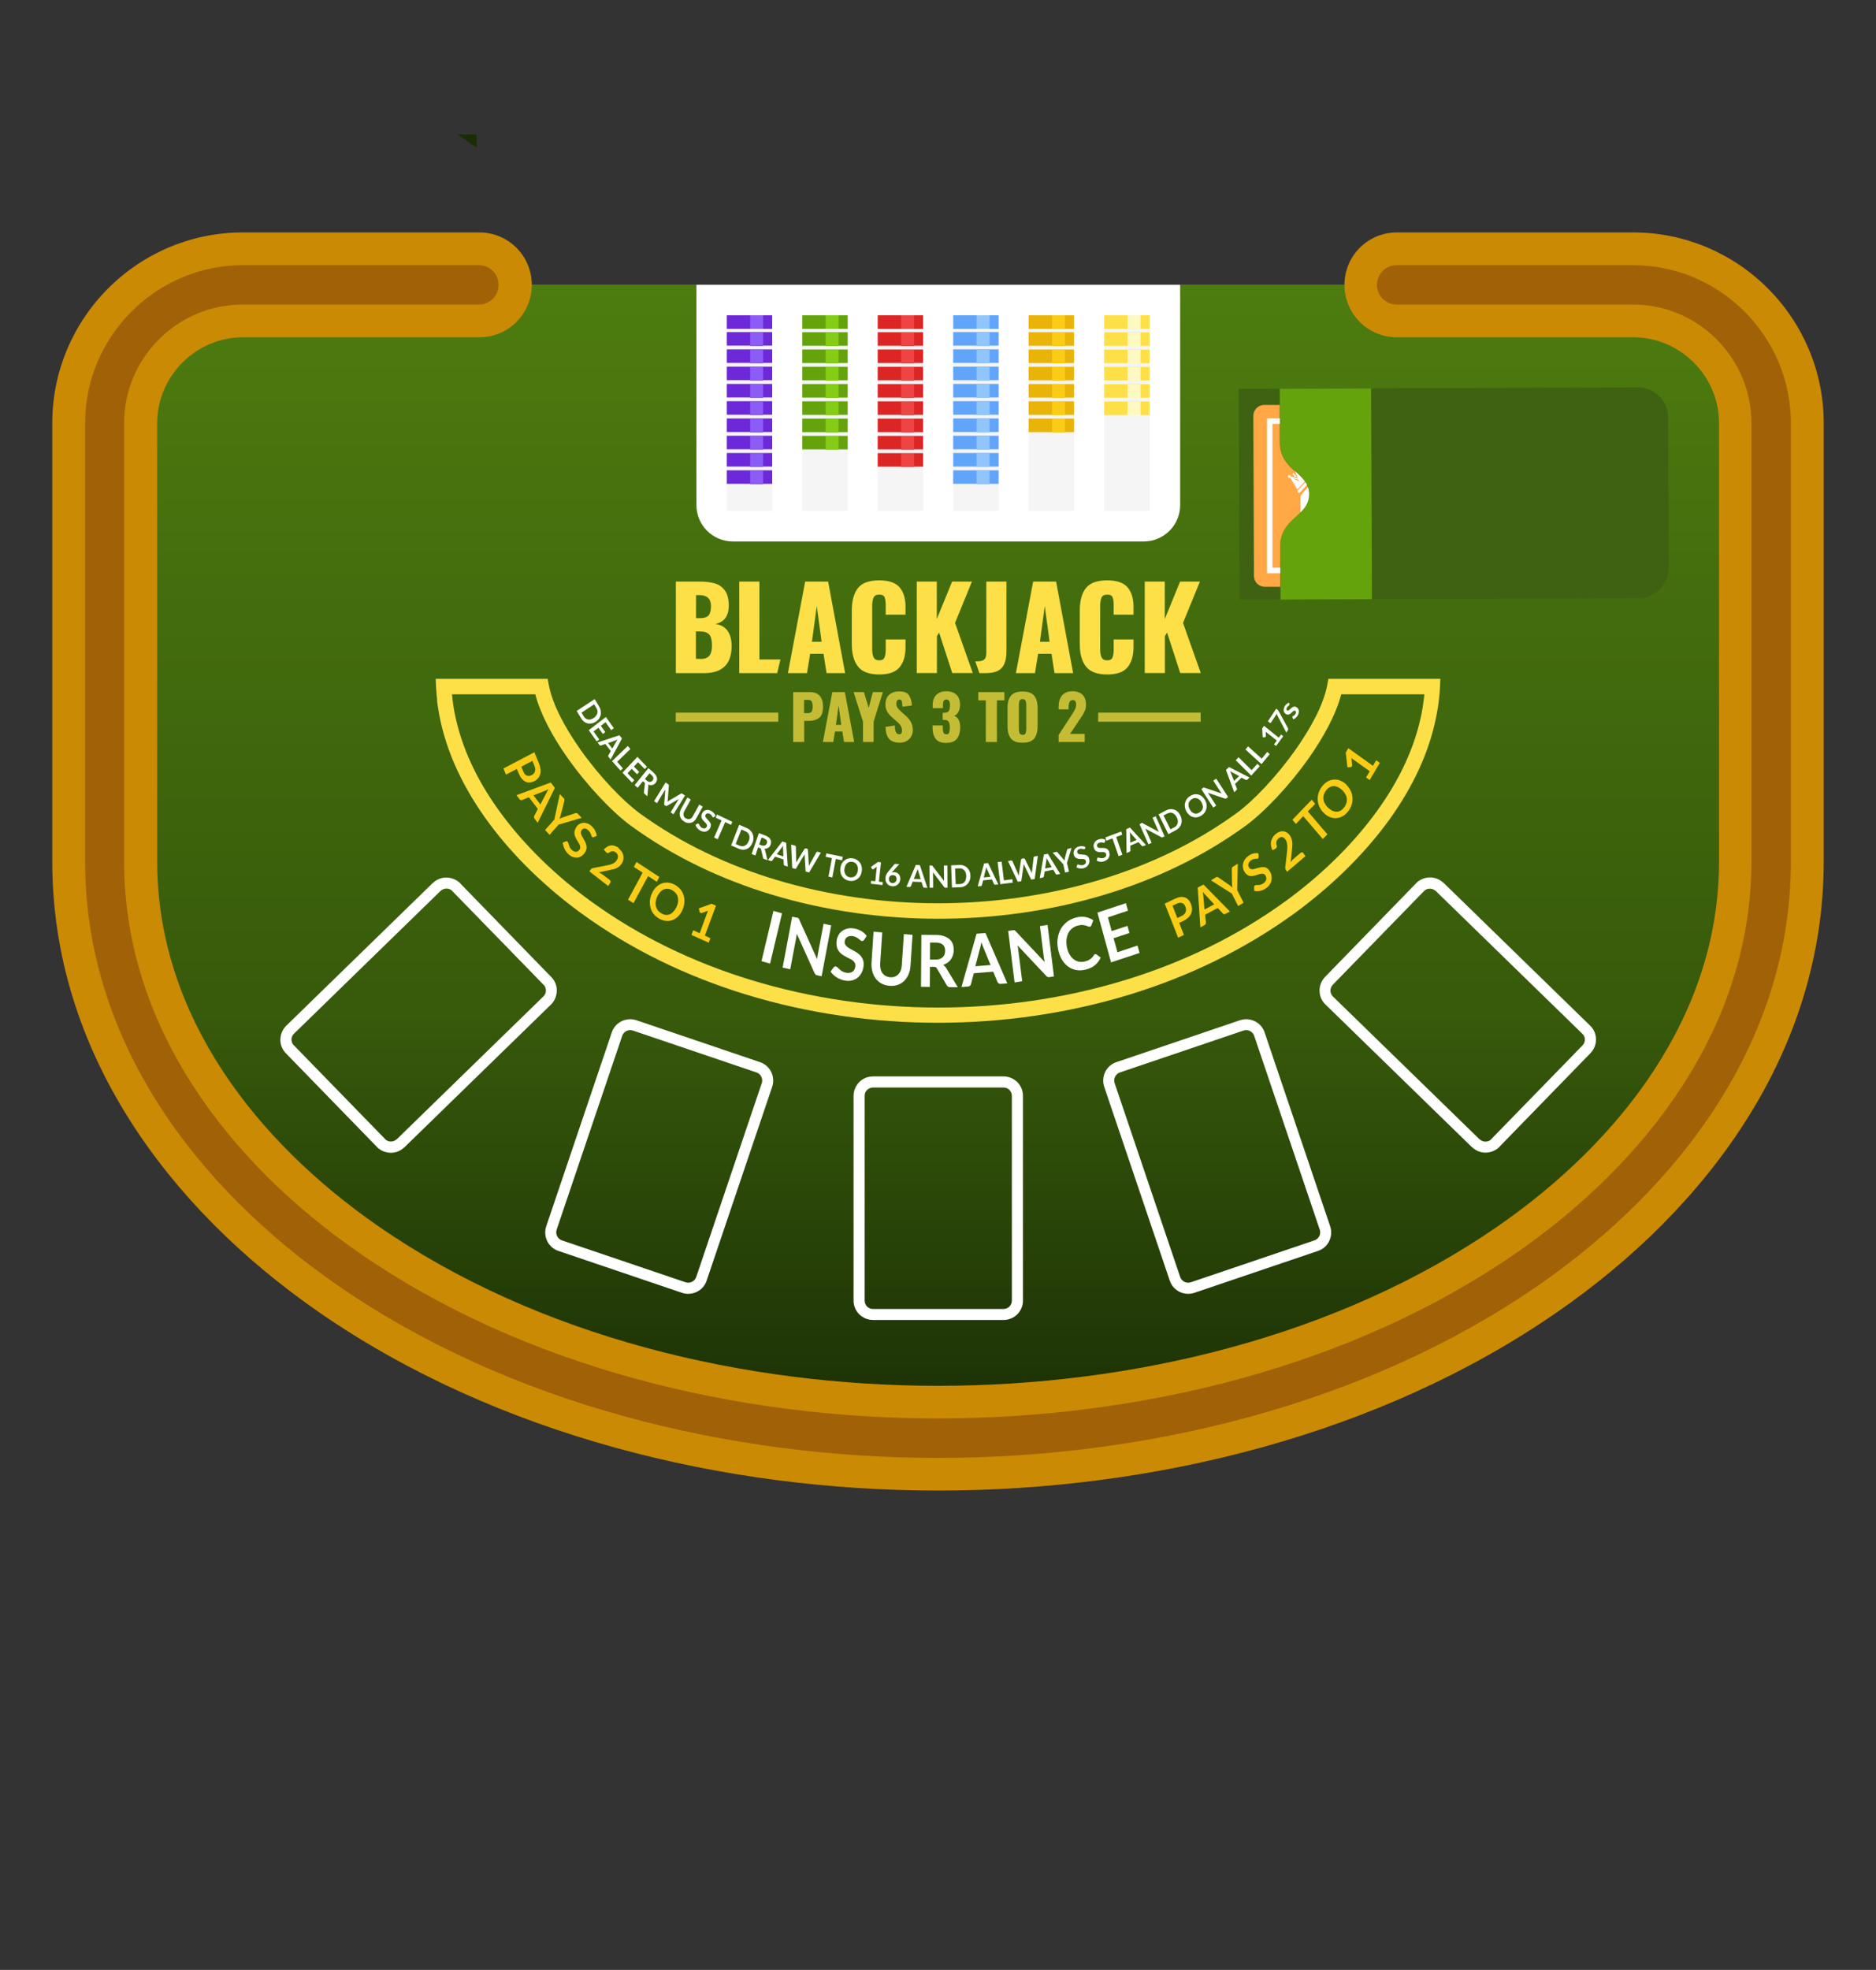
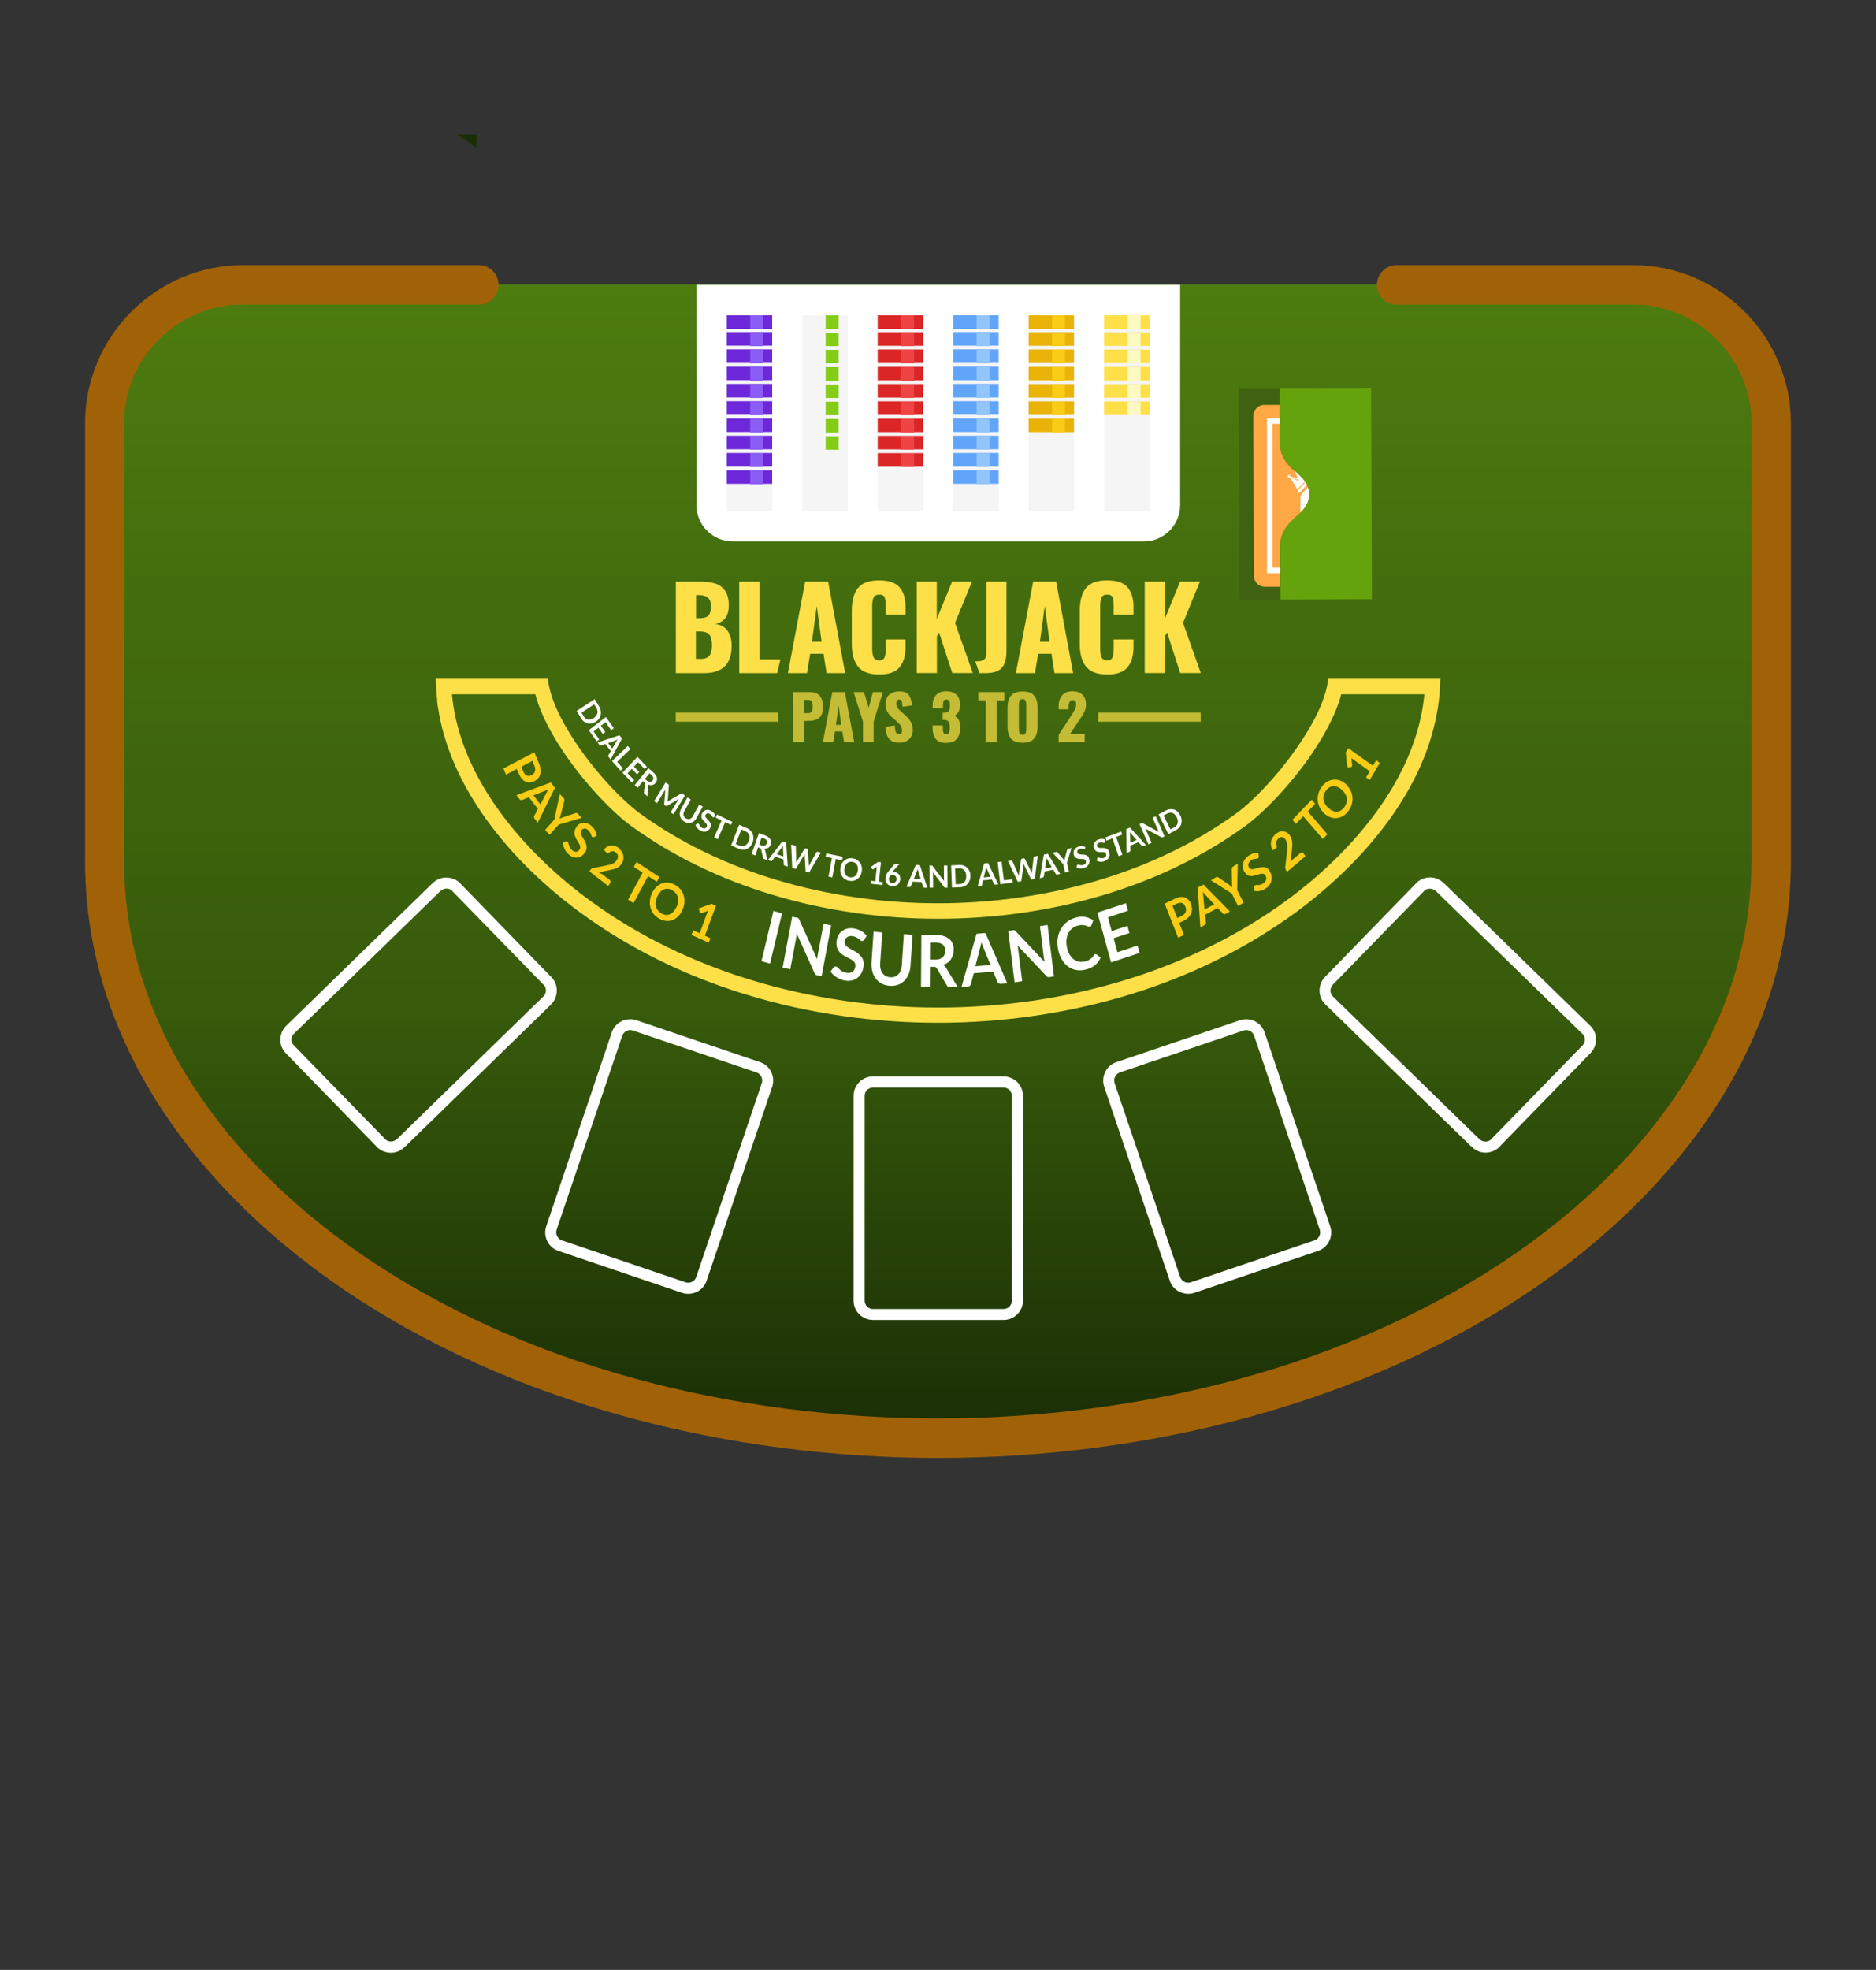
<svg xmlns="http://www.w3.org/2000/svg" width="323" height="339" viewBox="0 0 323 339" fill="none">
  <rect x="0" y="0" width="323" height="339" fill="#333333" stroke="none" />
  <path fill-rule="evenodd" clip-rule="evenodd" d="M82.061 23.137H78.719L82.061 25.412V23.137Z" fill="#1A2E05" />
-   <path fill-rule="evenodd" clip-rule="evenodd" d="M305.015 148.255C305.015 203.059 240.772 247.489 161.539 247.489C82.306 247.489 18.062 203.059 18.062 148.255V72.784C18.062 59.707 28.77 49 41.847 49H281.231C294.308 49 305.015 59.707 305.015 72.784V148.255Z" fill="#4D7C0F" />
+   <path fill-rule="evenodd" clip-rule="evenodd" d="M305.015 148.255C305.015 203.059 240.772 247.489 161.539 247.489V72.784C18.062 59.707 28.77 49 41.847 49H281.231C294.308 49 305.015 59.707 305.015 72.784V148.255Z" fill="#4D7C0F" />
  <path fill-rule="evenodd" clip-rule="evenodd" d="M305.015 148.255C305.015 203.059 240.772 247.489 161.539 247.489C82.306 247.489 18.062 203.059 18.062 148.255V72.784C18.062 59.707 28.77 49 41.847 49H281.231C294.308 49 305.015 59.707 305.015 72.784V148.255Z" fill="url(#paint0_linear_5533_21122)" />
  <path d="M77.822 119.482C77.843 119.752 77.885 120.022 77.906 120.313C77.989 121.062 78.113 121.81 78.238 122.517C79.403 128.65 82.209 134.347 85.827 139.378C90.401 145.761 96.222 151.083 101.586 154.992C110.006 161.146 119.424 165.616 129.175 168.61C139.82 171.874 150.86 173.392 161.526 173.392C172.17 173.392 183.231 171.895 193.876 168.61C203.627 165.616 213.024 161.146 221.465 154.992C226.829 151.083 232.65 145.761 237.224 139.378C240.842 134.347 243.649 128.65 244.813 122.517C244.938 121.81 245.062 121.082 245.146 120.313C245.187 120.043 245.208 119.773 245.229 119.482H230.925C230.031 122.954 227.889 126.841 225.353 130.459C221.881 135.366 217.577 139.836 214.5 142.081C207.12 147.466 198.824 151.354 190.238 153.952C180.757 156.822 170.902 158.111 161.546 158.111C152.191 158.111 142.336 156.822 132.855 153.952C124.269 151.354 115.973 147.466 108.593 142.081C105.516 139.836 101.212 135.366 97.74 130.459C95.183 126.841 93.062 122.954 92.168 119.482H77.864H77.822ZM75.286 120.604C75.203 119.835 75.12 119.045 75.078 118.213L75.016 116.82H76.409H93.187H94.289L94.496 117.901C95.12 121.228 97.262 125.199 99.881 128.92C103.187 133.619 107.262 137.84 110.11 139.94C117.221 145.116 125.246 148.88 133.583 151.395C142.814 154.181 152.398 155.449 161.505 155.449C170.632 155.449 180.216 154.181 189.427 151.395C197.764 148.88 205.789 145.116 212.899 139.94C215.768 137.86 219.823 133.619 223.128 128.92C225.748 125.199 227.889 121.228 228.513 117.901L228.721 116.82H229.823H246.601H247.994L247.932 118.213C247.89 119.045 247.828 119.835 247.724 120.604C247.641 121.373 247.516 122.184 247.349 122.974C246.123 129.544 243.129 135.573 239.324 140.896C234.584 147.507 228.534 153.038 222.962 157.113C214.292 163.433 204.604 168.049 194.604 171.126C183.688 174.473 172.378 176.011 161.484 176.011C150.59 176.011 139.28 174.473 128.364 171.126C118.343 168.049 108.676 163.454 100.006 157.113C94.434 153.058 88.384 147.528 83.644 140.896C79.839 135.573 76.845 129.544 75.619 122.974C75.473 122.164 75.348 121.373 75.244 120.604H75.286Z" fill="#FDE047" />
-   <path fill-rule="evenodd" clip-rule="evenodd" d="M82.537 40C87.526 40 91.56 44.033 91.56 49.023C91.56 54.013 87.526 58.046 82.537 58.046H41.828C37.899 58.046 34.178 59.626 31.412 62.392C28.647 65.157 27.067 68.878 27.067 72.808V148.278C27.067 174.807 44.199 196.533 65.176 211.045C92.786 230.151 128.255 238.488 161.52 238.488C194.765 238.488 230.234 230.131 257.864 211.045C278.842 196.533 295.974 174.807 295.974 148.278V72.808C295.974 68.878 294.393 65.157 291.628 62.392C288.863 59.626 285.142 58.046 281.212 58.046H240.504C235.514 58.046 231.481 54.013 231.481 49.023C231.481 44.033 235.514 40 240.504 40H281.212C289.924 40 298.219 43.472 304.373 49.626C310.527 55.78 313.999 64.076 313.999 72.787V148.257C313.999 180.919 294.123 207.822 268.073 225.827C237.448 247.013 198.424 256.514 161.5 256.514C124.596 256.514 85.572 247.013 54.927 225.827C28.876 207.801 9 180.919 9 148.257V72.787C9 64.076 12.472 55.78 18.626 49.626C24.78 43.472 33.076 40 41.787 40H82.495H82.537Z" fill="#CA8A04" />
  <path fill-rule="evenodd" clip-rule="evenodd" d="M82.538 45.633H41.83C34.615 45.633 27.754 48.502 22.64 53.616C17.525 58.731 14.656 65.571 14.656 72.806V148.276C14.656 179.067 33.7 204.307 58.15 221.21C87.819 241.73 125.741 250.899 161.501 250.899C197.281 250.899 235.183 241.73 264.851 221.21C289.301 204.286 308.345 179.067 308.345 148.276V72.806C308.345 65.592 305.476 58.731 300.362 53.616C295.247 48.502 288.407 45.633 281.172 45.633H240.464C238.593 45.633 237.075 47.151 237.075 49.022C237.075 50.893 238.593 52.411 240.464 52.411H281.172C286.598 52.411 291.734 54.573 295.559 58.398C299.384 62.224 301.547 67.38 301.547 72.785V148.256C301.547 176.718 283.521 200.066 261.005 215.659C232.439 235.41 195.889 244.101 161.459 244.101C127.03 244.101 90.48 235.41 61.913 215.659C39.376 200.087 21.372 176.718 21.372 148.256V72.785C21.372 67.359 23.534 62.224 27.359 58.398C31.185 54.573 36.341 52.411 41.746 52.411H82.455C84.326 52.411 85.844 50.893 85.844 49.022C85.844 47.151 84.326 45.633 82.455 45.633H82.538Z" fill="#A16207" />
-   <path fill-rule="evenodd" clip-rule="evenodd" d="M220.333 66.901L220.458 103.18L282.123 102.952C284.992 102.931 287.342 100.582 287.321 97.713L287.217 71.87C287.217 69.001 284.847 66.651 281.978 66.672L220.312 66.901H220.333Z" fill="#3F6212" />
  <path fill-rule="evenodd" clip-rule="evenodd" d="M220.328 66.902L220.453 103.182L236.212 103.12L236.067 66.84L220.328 66.902Z" fill="#65A30D" />
  <path fill-rule="evenodd" clip-rule="evenodd" d="M220.334 66.9L213.266 66.921L213.39 103.2L220.459 103.179L220.418 93.99C220.397 89.042 225.387 88.834 225.387 85.008C225.366 81.183 220.376 81.017 220.355 76.068L220.314 66.879L220.334 66.9Z" fill="#3F6212" />
  <path fill-rule="evenodd" clip-rule="evenodd" d="M220.267 69.668H220.329L220.35 76.113C220.371 81.061 225.361 81.228 225.381 85.053C225.402 88.879 220.392 89.087 220.412 94.035L220.433 100.979H217.793H217.751C216.732 100.979 215.901 100.147 215.901 99.128L215.797 71.56C215.797 70.541 216.629 69.689 217.647 69.689H220.246L220.267 69.668Z" fill="#FFA845" />
  <path d="M218.627 71.996H220.352V72.953H219.084V97.693H220.435V98.65H218.627H218.148V98.171V72.474V71.996H218.627Z" fill="#FEFEFE" />
  <path d="M225.195 83.844C225.32 84.197 225.382 84.592 225.382 85.049C225.382 86.422 224.738 87.336 223.906 88.168V85.403C224.218 84.904 224.675 84.405 225.195 83.844Z" fill="white" />
  <path fill-rule="evenodd" clip-rule="evenodd" d="M222.992 81.102L223.45 82.307L222.285 82.037C222.306 81.954 222.285 81.85 222.202 81.788C222.098 81.684 221.932 81.684 221.828 81.788C221.724 81.892 221.724 82.058 221.828 82.162C221.911 82.245 222.036 82.266 222.14 82.204L223.366 84.22L224.676 82.848C224.219 82.204 223.616 81.663 222.992 81.102ZM223.533 82.536L222.472 82.287L223.658 82.806L223.554 82.515L223.533 82.536ZM222.161 82.1C222.161 82.12 222.14 82.12 222.119 82.12C222.161 82.037 222.14 81.954 222.077 81.892C222.015 81.829 221.911 81.829 221.849 81.871C221.849 81.85 221.87 81.85 221.87 81.829C221.932 81.746 222.057 81.746 222.14 81.829C222.223 81.892 222.223 82.016 222.14 82.1H222.161Z" fill="white" />
-   <path fill-rule="evenodd" clip-rule="evenodd" d="M223.077 81.726L222.869 81.663C222.89 81.601 222.869 81.539 222.827 81.476C222.765 81.414 222.64 81.414 222.578 81.476C222.516 81.539 222.516 81.663 222.578 81.726C222.62 81.767 222.682 81.788 222.744 81.767L222.827 82.017L223.202 82.1L223.056 81.726H223.077Z" fill="white" />
  <path fill-rule="evenodd" clip-rule="evenodd" d="M223.44 84.386L224.77 82.973C224.874 83.118 224.957 83.284 225.04 83.43L223.814 84.739C223.71 84.843 223.565 84.843 223.461 84.739C223.357 84.635 223.357 84.49 223.461 84.386H223.44Z" fill="white" />
  <path fill-rule="evenodd" clip-rule="evenodd" d="M119.906 49.02H203.194V86.921C203.194 90.372 200.387 93.179 196.936 93.179H126.164C122.713 93.179 119.906 90.372 119.906 86.921V49.02Z" fill="white" />
  <path d="M116.344 100.083H120.44C121.458 100.083 122.331 100.187 123.059 100.395C123.787 100.603 124.369 101.018 124.806 101.621C125.242 102.224 125.471 103.077 125.471 104.199C125.471 105.135 125.263 105.863 124.868 106.382C124.473 106.902 123.891 107.235 123.163 107.38C124.078 107.505 124.764 107.879 125.242 108.524C125.72 109.168 125.97 110.062 125.97 111.164C125.97 114.283 124.39 115.842 121.209 115.842H116.365V100.083H116.344ZM120.502 106.382C121.25 106.382 121.749 106.216 122.02 105.884C122.29 105.551 122.415 105.031 122.415 104.303C122.415 103.68 122.248 103.202 121.916 102.89C121.583 102.578 121.084 102.411 120.44 102.411H119.837V106.382H120.523H120.502ZM120.564 113.41C121.313 113.41 121.832 113.223 122.124 112.848C122.435 112.474 122.581 111.892 122.581 111.102C122.581 110.208 122.435 109.584 122.124 109.21C121.812 108.857 121.292 108.669 120.543 108.669H119.816V113.389H120.564V113.41ZM127.28 100.083H130.752V113.493H134.369L133.808 115.842H127.28V100.083ZM138.611 100.083H142.582L145.513 115.842H142.311L141.792 112.516H139.484L138.943 115.842H135.658L138.631 100.083H138.611ZM141.459 110.437L140.627 104.283L139.796 110.437H141.459ZM151.376 116.071C149.671 116.071 148.445 115.614 147.738 114.72C147.01 113.826 146.657 112.516 146.657 110.811V105.135C146.657 103.389 147.01 102.079 147.717 101.206C148.424 100.312 149.65 99.875 151.376 99.875C153.018 99.875 154.183 100.27 154.869 101.06C155.555 101.85 155.908 102.973 155.908 104.428V105.78H152.499V104.199C152.499 103.597 152.436 103.118 152.312 102.806C152.187 102.474 151.875 102.328 151.376 102.328C150.877 102.328 150.565 102.495 150.399 102.848C150.253 103.202 150.17 103.659 150.17 104.283V111.705C150.17 112.329 150.253 112.807 150.42 113.139C150.586 113.472 150.898 113.638 151.376 113.638C151.854 113.638 152.166 113.472 152.291 113.139C152.436 112.807 152.499 112.329 152.499 111.705V110.042H155.908V111.393C155.908 112.869 155.555 114.013 154.869 114.844C154.183 115.676 153.018 116.071 151.376 116.071ZM157.821 100.083H161.293V106.528L163.934 100.083H167.343L164.433 107.193L167.489 115.821H163.954L161.688 108.857L161.314 109.48V115.821H157.842V100.062L157.821 100.083ZM167.946 113.826C168.445 113.826 168.84 113.784 169.09 113.701C169.339 113.618 169.547 113.472 169.651 113.243C169.776 113.015 169.817 112.682 169.817 112.225V100.083H173.289V111.975C173.289 112.869 173.185 113.597 172.957 114.158C172.229 115.988 170.254 115.842 168.632 115.842L167.925 113.826H167.946ZM177.863 100.083H181.834L184.766 115.842H181.564L181.044 112.516H178.737L178.196 115.842H174.911L177.884 100.083H177.863ZM180.712 110.437L179.88 104.283L179.048 110.437H180.712ZM190.629 116.071C188.924 116.071 187.697 115.614 186.99 114.72C186.263 113.826 185.909 112.516 185.909 110.811V105.135C185.909 103.389 186.263 102.079 186.97 101.206C187.677 100.312 188.903 99.875 190.629 99.875C192.271 99.875 193.436 100.27 194.122 101.06C194.808 101.85 195.161 102.973 195.161 104.428V105.78H191.752V104.199C191.752 103.597 191.689 103.118 191.564 102.806C191.44 102.474 191.128 102.328 190.629 102.328C190.13 102.328 189.818 102.495 189.652 102.848C189.506 103.202 189.423 103.659 189.423 104.283V111.705C189.423 112.329 189.506 112.807 189.672 113.139C189.839 113.472 190.151 113.638 190.629 113.638C191.107 113.638 191.419 113.472 191.544 113.139C191.689 112.807 191.752 112.329 191.752 111.705V110.042H195.161V111.393C195.161 112.869 194.808 114.013 194.122 114.844C193.436 115.676 192.271 116.071 190.629 116.071ZM197.074 100.083H200.546V106.528L203.186 100.083H206.596L203.685 107.193L206.742 115.821H203.207L200.941 108.857L200.567 109.48V115.821H197.095V100.062L197.074 100.083Z" fill="#FDE047" />
  <path d="M88.987 132.33L87.116 133.307L86.68 132.247L92.002 129.461L92.771 131.332C92.938 131.706 93.021 132.06 93.062 132.392C93.104 132.725 93.083 133.016 93 133.266C92.917 133.536 92.792 133.765 92.626 133.952C92.46 134.139 92.252 134.305 92.002 134.43C91.753 134.555 91.482 134.638 91.233 134.659C90.983 134.679 90.734 134.638 90.505 134.534C90.276 134.43 90.069 134.264 89.861 134.035C89.653 133.806 89.486 133.494 89.32 133.12L88.987 132.33ZM89.757 131.935L90.089 132.746C90.172 132.933 90.256 133.099 90.36 133.224C90.464 133.349 90.588 133.432 90.713 133.474C90.838 133.515 90.963 133.536 91.108 133.536C91.254 133.515 91.399 133.474 91.545 133.39C91.69 133.307 91.815 133.224 91.898 133.12C92.002 133.016 92.064 132.891 92.106 132.746C92.148 132.6 92.168 132.455 92.148 132.288C92.127 132.122 92.085 131.935 92.002 131.748L91.669 130.937L89.757 131.935ZM92.584 141.603L92.044 140.896C91.981 140.813 91.96 140.729 91.94 140.646C91.94 140.563 91.96 140.48 91.981 140.418L92.605 139.212L91.067 137.195L89.882 137.673C89.819 137.694 89.757 137.694 89.674 137.694C89.59 137.673 89.528 137.632 89.466 137.549L88.925 136.842L94.83 134.659L95.537 135.594L92.563 141.623L92.584 141.603ZM91.857 136.883L93.042 138.443L94.06 136.488C94.102 136.405 94.164 136.301 94.227 136.176C94.289 136.052 94.372 135.948 94.435 135.802C94.31 135.864 94.185 135.927 94.081 135.989C93.977 136.052 93.873 136.093 93.769 136.114L91.836 136.883H91.857ZM96.202 141.894L94.622 143.661L93.853 142.829L95.433 141.062L96.389 136.655L97.075 137.382C97.137 137.445 97.179 137.528 97.179 137.611C97.179 137.694 97.179 137.777 97.158 137.86L96.555 140.21C96.514 140.355 96.472 140.48 96.451 140.584C96.41 140.709 96.368 140.813 96.327 140.917C96.43 140.854 96.514 140.813 96.618 140.771C96.722 140.729 96.826 140.688 96.95 140.646L99.05 139.939C99.112 139.919 99.175 139.898 99.258 139.919C99.341 139.919 99.404 139.96 99.466 140.023L100.152 140.75L96.16 141.915L96.202 141.894ZM102.231 144.056C102.169 144.077 102.127 144.098 102.065 144.098C102.023 144.098 101.982 144.077 101.94 144.035C101.898 143.994 101.857 143.931 101.836 143.848C101.815 143.765 101.774 143.682 101.732 143.557C101.691 143.453 101.649 143.328 101.566 143.224C101.503 143.1 101.399 142.996 101.275 142.871C101.15 142.767 101.046 142.684 100.942 142.642C100.838 142.601 100.734 142.58 100.63 142.58C100.526 142.58 100.443 142.601 100.36 142.663C100.277 142.705 100.194 142.788 100.131 142.871C100.048 142.996 100.007 143.1 100.007 143.245C100.007 143.37 100.027 143.515 100.09 143.661C100.152 143.806 100.214 143.952 100.318 144.098C100.402 144.243 100.505 144.409 100.589 144.576C100.672 144.742 100.776 144.908 100.838 145.096C100.921 145.283 100.963 145.449 100.984 145.636C101.004 145.823 101.004 146.01 100.942 146.218C100.901 146.405 100.797 146.613 100.63 146.821C100.464 147.05 100.277 147.216 100.069 147.362C99.861 147.486 99.632 147.57 99.383 147.59C99.133 147.611 98.884 147.57 98.634 147.486C98.385 147.403 98.135 147.237 97.886 147.008C97.74 146.884 97.616 146.738 97.491 146.572C97.366 146.426 97.283 146.26 97.2 146.073C97.117 145.906 97.054 145.719 96.992 145.553C96.95 145.366 96.909 145.199 96.888 145.012L97.449 144.784C97.491 144.763 97.553 144.763 97.595 144.784C97.636 144.784 97.678 144.804 97.719 144.846C97.761 144.888 97.803 144.971 97.844 145.075C97.865 145.179 97.907 145.283 97.948 145.428C97.99 145.553 98.052 145.698 98.115 145.844C98.198 145.99 98.302 146.135 98.468 146.281C98.697 146.488 98.946 146.592 99.154 146.592C99.383 146.592 99.57 146.468 99.757 146.239C99.861 146.114 99.903 145.969 99.903 145.844C99.903 145.719 99.882 145.574 99.819 145.428C99.757 145.283 99.695 145.137 99.591 144.992C99.487 144.846 99.404 144.68 99.3 144.513C99.196 144.347 99.112 144.181 99.05 144.014C98.967 143.848 98.925 143.661 98.905 143.474C98.884 143.287 98.905 143.079 98.967 142.871C99.029 142.663 99.133 142.455 99.3 142.226C99.424 142.039 99.591 141.894 99.799 141.79C99.986 141.686 100.194 141.623 100.422 141.603C100.651 141.582 100.88 141.623 101.129 141.707C101.379 141.79 101.607 141.935 101.836 142.143C102.106 142.393 102.314 142.642 102.46 142.933C102.605 143.224 102.709 143.536 102.751 143.827L102.231 144.077V144.056ZM106.514 146.01C106.743 146.177 106.909 146.364 107.055 146.572C107.2 146.78 107.283 147.008 107.325 147.237C107.366 147.466 107.366 147.694 107.325 147.944C107.283 148.173 107.179 148.422 107.034 148.63C106.909 148.817 106.763 148.983 106.618 149.108C106.452 149.233 106.285 149.337 106.119 149.42C105.932 149.503 105.745 149.566 105.537 149.607C105.329 149.649 105.121 149.711 104.892 149.753L103.063 150.127C103.187 150.168 103.312 150.231 103.416 150.293C103.52 150.356 103.624 150.418 103.728 150.48L104.955 151.416C105.038 151.478 105.1 151.561 105.121 151.665C105.142 151.769 105.121 151.852 105.059 151.936L104.726 152.476L101.483 149.961L101.67 149.669C101.711 149.607 101.753 149.566 101.815 149.503C101.878 149.462 101.961 149.42 102.044 149.399L104.497 148.921C104.705 148.879 104.892 148.838 105.059 148.796C105.225 148.755 105.391 148.692 105.537 148.609C105.682 148.547 105.807 148.464 105.911 148.36C106.015 148.256 106.119 148.152 106.202 148.006C106.285 147.881 106.327 147.757 106.368 147.632C106.389 147.507 106.41 147.403 106.389 147.279C106.368 147.175 106.327 147.071 106.264 146.967C106.202 146.863 106.119 146.78 106.015 146.696C105.828 146.551 105.62 146.468 105.433 146.488C105.246 146.509 105.059 146.572 104.892 146.717C104.809 146.78 104.726 146.821 104.664 146.821C104.58 146.821 104.518 146.8 104.435 146.738C104.393 146.717 104.373 146.676 104.331 146.634L103.957 146.218C104.144 145.99 104.352 145.823 104.56 145.698C104.768 145.574 104.996 145.511 105.225 145.491C105.454 145.47 105.662 145.511 105.89 145.574C106.119 145.657 106.327 145.782 106.535 145.927L106.514 146.01ZM113.541 150.896L113.084 151.749L111.587 150.771L109.071 155.428L108.136 154.826L110.651 150.168L109.134 149.191L109.591 148.339L113.52 150.917L113.541 150.896ZM117.471 156.655C117.284 157.071 117.034 157.424 116.743 157.715C116.452 158.007 116.14 158.214 115.787 158.339C115.433 158.464 115.059 158.526 114.685 158.485C114.29 158.443 113.895 158.318 113.52 158.11C113.125 157.882 112.814 157.611 112.543 157.3C112.294 156.967 112.107 156.614 112.003 156.219C111.899 155.824 111.857 155.428 111.899 154.992C111.94 154.576 112.044 154.139 112.252 153.724C112.439 153.308 112.689 152.954 112.98 152.663C113.271 152.372 113.583 152.164 113.936 152.04C114.29 151.915 114.664 151.852 115.038 151.894C115.433 151.936 115.828 152.06 116.202 152.268C116.597 152.497 116.909 152.767 117.18 153.079C117.429 153.412 117.616 153.765 117.72 154.139C117.824 154.534 117.866 154.93 117.824 155.366C117.783 155.803 117.679 156.219 117.471 156.634V156.655ZM116.473 156.115C116.618 155.803 116.701 155.512 116.743 155.221C116.785 154.93 116.764 154.659 116.701 154.41C116.639 154.16 116.535 153.932 116.369 153.724C116.202 153.516 115.995 153.349 115.745 153.204C115.496 153.058 115.246 152.975 114.997 152.954C114.747 152.934 114.518 152.975 114.29 153.058C114.061 153.142 113.853 153.308 113.666 153.516C113.479 153.724 113.313 153.973 113.167 154.285C113.021 154.597 112.938 154.909 112.897 155.179C112.855 155.47 112.876 155.74 112.938 155.99C113.001 156.239 113.105 156.468 113.271 156.676C113.437 156.884 113.645 157.05 113.895 157.196C114.144 157.341 114.394 157.424 114.643 157.445C114.893 157.466 115.121 157.424 115.329 157.341C115.558 157.258 115.745 157.092 115.953 156.884C116.14 156.676 116.306 156.426 116.452 156.115H116.473ZM119.383 160.106L120.465 160.605L121.733 157.154C121.774 157.029 121.837 156.884 121.899 156.738L120.86 157.113C120.818 157.133 120.776 157.133 120.735 157.133C120.693 157.133 120.652 157.113 120.631 157.113C120.589 157.092 120.548 157.05 120.506 157.009C120.465 156.967 120.444 156.925 120.444 156.884L120.319 156.322L122.523 155.532L123.271 155.865L121.359 161.021L122.315 161.458L122.024 162.227L119.051 160.896L119.342 160.127L119.383 160.106Z" fill="#FACC15" />
  <path d="M132.586 165.825L131.109 165.409L133.168 156.76L134.644 157.176L132.586 165.825ZM137.18 157.904C137.243 157.925 137.305 157.925 137.347 157.945C137.388 157.966 137.43 157.987 137.451 158.008C137.492 158.029 137.513 158.07 137.534 158.112C137.554 158.153 137.596 158.216 137.617 158.278L140.694 165.077C140.715 164.931 140.715 164.785 140.735 164.661C140.756 164.515 140.777 164.39 140.798 164.287L141.796 158.964L143.106 159.255L141.463 168.008L140.694 167.842C140.569 167.821 140.486 167.779 140.424 167.717C140.361 167.655 140.299 167.571 140.236 167.447L137.18 160.669C137.159 160.794 137.159 160.939 137.139 161.064C137.118 161.189 137.097 161.313 137.076 161.417L136.058 166.802L134.748 166.511L136.39 157.758L137.159 157.925L137.18 157.904ZM148.74 161.75C148.698 161.833 148.636 161.896 148.574 161.916C148.511 161.937 148.449 161.958 148.366 161.937C148.282 161.916 148.22 161.875 148.137 161.812C148.054 161.729 147.95 161.646 147.825 161.563C147.7 161.459 147.576 161.376 147.409 161.293C147.243 161.209 147.056 161.147 146.827 161.106C146.619 161.064 146.432 161.064 146.266 161.106C146.099 161.147 145.975 161.189 145.85 161.272C145.725 161.355 145.642 161.459 145.559 161.584C145.497 161.708 145.455 161.854 145.434 162.02C145.413 162.228 145.434 162.415 145.538 162.561C145.621 162.706 145.746 162.852 145.912 162.977C146.079 163.101 146.266 163.226 146.474 163.33C146.682 163.434 146.91 163.559 147.118 163.684C147.347 163.808 147.555 163.933 147.763 164.099C147.971 164.245 148.158 164.432 148.303 164.64C148.449 164.848 148.574 165.077 148.636 165.347C148.719 165.617 148.719 165.95 148.677 166.303C148.636 166.698 148.511 167.072 148.345 167.405C148.179 167.738 147.95 168.008 147.68 168.237C147.409 168.465 147.097 168.611 146.723 168.715C146.37 168.819 145.954 168.819 145.517 168.757C145.268 168.715 145.018 168.653 144.769 168.549C144.519 168.465 144.291 168.341 144.083 168.216C143.875 168.07 143.667 167.925 143.48 167.759C143.293 167.592 143.147 167.405 143.002 167.197L143.542 166.47C143.584 166.428 143.646 166.386 143.709 166.345C143.771 166.324 143.833 166.303 143.916 166.324C144 166.345 144.104 166.386 144.207 166.49C144.311 166.594 144.415 166.698 144.561 166.823C144.686 166.948 144.852 167.072 145.039 167.176C145.226 167.28 145.455 167.364 145.746 167.405C146.183 167.467 146.515 167.405 146.786 167.218C147.056 167.031 147.201 166.74 147.264 166.324C147.285 166.095 147.264 165.887 147.181 165.721C147.097 165.555 146.973 165.409 146.806 165.284C146.64 165.16 146.453 165.035 146.245 164.952C146.037 164.848 145.808 164.744 145.6 164.619C145.372 164.494 145.164 164.37 144.956 164.224C144.748 164.079 144.561 163.891 144.415 163.684C144.27 163.476 144.145 163.226 144.083 162.935C144.02 162.644 144 162.291 144.041 161.896C144.083 161.563 144.187 161.272 144.332 160.981C144.478 160.69 144.686 160.44 144.956 160.253C145.205 160.045 145.517 159.9 145.85 159.817C146.203 159.713 146.578 159.713 146.993 159.775C147.472 159.837 147.887 160.004 148.282 160.212C148.657 160.44 148.969 160.711 149.218 161.064L148.761 161.792L148.74 161.75ZM153.272 168.174C153.563 168.195 153.834 168.174 154.062 168.07C154.291 167.987 154.499 167.842 154.665 167.675C154.832 167.488 154.977 167.28 155.081 167.01C155.185 166.74 155.247 166.428 155.268 166.095L155.622 160.752L157.119 160.877L156.765 166.22C156.723 166.761 156.62 167.239 156.432 167.675C156.245 168.112 155.996 168.486 155.684 168.798C155.372 169.11 154.998 169.339 154.582 169.484C154.145 169.63 153.688 169.692 153.168 169.651C152.649 169.609 152.191 169.484 151.775 169.255C151.38 169.048 151.048 168.757 150.777 168.403C150.507 168.05 150.32 167.655 150.195 167.176C150.07 166.719 150.029 166.22 150.05 165.679L150.403 160.336L151.9 160.461L151.547 165.783C151.526 166.116 151.547 166.428 151.609 166.719C151.671 166.989 151.775 167.239 151.921 167.447C152.066 167.655 152.253 167.821 152.482 167.946C152.711 168.07 152.96 168.154 153.251 168.174H153.272ZM160.112 166.345L160.092 169.838L158.574 169.817L158.636 160.877L161.11 160.898C161.672 160.898 162.15 160.96 162.524 161.106C162.919 161.23 163.231 161.417 163.501 161.646C163.751 161.875 163.938 162.145 164.042 162.457C164.167 162.769 164.208 163.122 164.208 163.496C164.208 163.808 164.167 164.079 164.083 164.349C164 164.619 163.875 164.848 163.73 165.077C163.584 165.305 163.397 165.492 163.169 165.659C162.94 165.825 162.69 165.95 162.399 166.054C162.586 166.178 162.753 166.345 162.898 166.573L164.915 169.9L163.564 169.879C163.439 169.879 163.314 169.858 163.231 169.796C163.148 169.734 163.065 169.651 163.002 169.547L161.318 166.677C161.256 166.573 161.193 166.49 161.11 166.449C161.027 166.407 160.923 166.386 160.778 166.386H160.133L160.112 166.345ZM160.112 165.139H161.048C161.339 165.139 161.588 165.097 161.796 165.035C162.004 164.952 162.191 164.848 162.316 164.723C162.462 164.578 162.566 164.432 162.628 164.245C162.69 164.058 162.732 163.85 162.732 163.621C162.732 163.164 162.607 162.81 162.337 162.582C162.067 162.332 161.651 162.207 161.09 162.207H160.133L160.112 165.181V165.139ZM173.439 169.235L172.275 169.318C172.15 169.318 172.025 169.297 171.942 169.235C171.859 169.172 171.776 169.089 171.734 168.985L171.007 167.218L167.659 167.488L167.181 169.359C167.16 169.463 167.098 169.547 167.015 169.63C166.932 169.713 166.828 169.754 166.703 169.775L165.539 169.858L168.138 160.69L169.676 160.565L173.439 169.235ZM167.971 166.282L170.549 166.075L169.364 163.185C169.302 163.06 169.26 162.914 169.177 162.727C169.115 162.561 169.052 162.374 168.969 162.166C168.928 162.374 168.886 162.582 168.844 162.769C168.803 162.956 168.761 163.122 168.72 163.247L167.93 166.282H167.971ZM174.375 160.087C174.437 160.087 174.5 160.066 174.541 160.066C174.583 160.066 174.624 160.066 174.666 160.087C174.707 160.108 174.749 160.128 174.77 160.149C174.811 160.17 174.853 160.212 174.895 160.274L179.863 165.555C179.822 165.409 179.801 165.284 179.78 165.139C179.76 164.993 179.739 164.869 179.718 164.765L179.053 159.38L180.362 159.172L181.464 168.029L180.695 168.154C180.57 168.174 180.466 168.174 180.383 168.133C180.3 168.112 180.217 168.05 180.134 167.946L175.186 162.686C175.206 162.81 175.248 162.935 175.269 163.06C175.29 163.185 175.31 163.309 175.31 163.413L175.996 168.86L174.687 169.068L173.585 160.212L174.375 160.087ZM188.554 164.203C188.637 164.183 188.72 164.203 188.783 164.245L189.51 164.785C189.282 165.305 188.949 165.742 188.533 166.095C188.117 166.449 187.577 166.698 186.912 166.865C186.329 167.01 185.768 167.031 185.248 166.927C184.729 166.823 184.271 166.615 183.855 166.303C183.439 165.991 183.086 165.576 182.795 165.077C182.504 164.578 182.296 163.995 182.171 163.351C182.047 162.686 182.005 162.062 182.109 161.48C182.192 160.877 182.379 160.357 182.649 159.858C182.92 159.38 183.294 158.964 183.751 158.611C184.209 158.278 184.729 158.029 185.331 157.883C185.914 157.737 186.454 157.717 186.932 157.821C187.411 157.925 187.847 158.112 188.242 158.361L187.909 159.234C187.889 159.297 187.868 159.338 187.826 159.38C187.785 159.421 187.722 159.463 187.639 159.484C187.556 159.505 187.452 159.484 187.369 159.442C187.265 159.401 187.14 159.338 186.995 159.297C186.849 159.255 186.662 159.214 186.433 159.193C186.205 159.172 185.934 159.193 185.623 159.276C185.248 159.359 184.916 159.525 184.645 159.733C184.354 159.962 184.126 160.232 183.959 160.544C183.793 160.856 183.689 161.23 183.627 161.646C183.585 162.062 183.606 162.499 183.689 162.977C183.793 163.476 183.938 163.891 184.146 164.245C184.354 164.598 184.583 164.869 184.853 165.077C185.124 165.284 185.415 165.43 185.747 165.492C186.059 165.555 186.392 165.555 186.724 165.472C186.932 165.43 187.099 165.368 187.265 165.305C187.431 165.243 187.556 165.16 187.681 165.077C187.806 164.993 187.93 164.889 188.034 164.785C188.138 164.682 188.242 164.536 188.325 164.39C188.346 164.349 188.388 164.307 188.429 164.266C188.471 164.224 188.512 164.203 188.554 164.203ZM193.856 155.45L194.209 156.719L190.758 157.862L191.402 160.232L194.126 159.338L194.459 160.565L191.735 161.459L192.4 163.871L195.852 162.727L196.205 163.995L191.298 165.617L188.949 157.051L193.856 155.43V155.45Z" fill="white" />
  <path d="M203.034 158.838L203.845 160.896L202.847 161.374L200.539 155.512L202.265 154.68C202.618 154.514 202.951 154.41 203.242 154.368C203.533 154.326 203.803 154.368 204.032 154.451C204.261 154.534 204.468 154.68 204.635 154.867C204.801 155.054 204.947 155.283 205.051 155.553C205.155 155.844 205.217 156.114 205.238 156.406C205.238 156.676 205.196 156.946 205.092 157.196C204.988 157.445 204.822 157.674 204.593 157.902C204.365 158.11 204.094 158.318 203.741 158.485L202.992 158.838H203.034ZM202.701 157.986L203.45 157.632C203.637 157.549 203.782 157.445 203.886 157.32C204.011 157.216 204.094 157.092 204.136 156.946C204.177 156.801 204.219 156.676 204.198 156.509C204.198 156.343 204.157 156.198 204.094 156.031C204.032 155.865 203.949 155.74 203.866 155.636C203.762 155.532 203.658 155.449 203.533 155.408C203.408 155.366 203.263 155.345 203.117 155.366C202.972 155.387 202.805 155.428 202.618 155.512L201.87 155.865L202.701 157.965V157.986ZM211.724 156.884L210.976 157.279C210.893 157.32 210.81 157.341 210.747 157.32C210.664 157.299 210.602 157.258 210.56 157.216L209.666 156.26L207.504 157.403L207.629 158.776C207.629 158.838 207.629 158.921 207.587 159.004C207.546 159.087 207.483 159.15 207.421 159.191L206.672 159.586L206.215 152.746L207.213 152.227L211.787 156.884H211.724ZM207.4 156.509L209.063 155.636L207.587 154.056C207.525 153.994 207.442 153.911 207.358 153.807C207.275 153.703 207.192 153.599 207.088 153.495C207.109 153.64 207.13 153.786 207.15 153.931C207.171 154.056 207.171 154.181 207.192 154.285L207.379 156.53L207.4 156.509ZM213.013 153.183L214.115 155.345L213.18 155.927L212.078 153.765L208.502 151.499L209.334 150.979C209.417 150.938 209.5 150.917 209.562 150.917C209.625 150.938 209.708 150.958 209.77 151L211.641 152.289C211.745 152.372 211.849 152.434 211.932 152.518C212.016 152.601 212.099 152.663 212.182 152.746C212.161 152.622 212.14 152.518 212.14 152.393C212.119 152.268 212.119 152.143 212.119 151.998L212.078 149.565C212.078 149.503 212.078 149.42 212.119 149.337C212.14 149.254 212.203 149.191 212.286 149.15L213.117 148.63L213.013 153.162V153.183ZM216.693 147.445C216.693 147.507 216.693 147.569 216.673 147.611C216.652 147.653 216.631 147.694 216.569 147.736C216.527 147.777 216.465 147.777 216.382 147.777C216.298 147.777 216.215 147.777 216.111 147.798C216.007 147.798 215.903 147.819 215.779 147.861C215.654 147.902 215.529 147.964 215.384 148.068C215.259 148.152 215.155 148.256 215.093 148.36C215.009 148.463 214.968 148.567 214.947 148.671C214.926 148.775 214.905 148.879 214.926 148.983C214.947 149.087 214.989 149.191 215.051 149.295C215.134 149.42 215.217 149.503 215.342 149.545C215.446 149.586 215.592 149.586 215.716 149.586C215.862 149.565 216.007 149.545 216.174 149.482C216.34 149.441 216.506 149.378 216.673 149.337C216.839 149.295 217.026 149.254 217.192 149.233C217.359 149.212 217.546 149.212 217.712 149.233C217.878 149.254 218.045 149.337 218.19 149.441C218.357 149.545 218.481 149.711 218.627 149.94C218.772 150.189 218.876 150.439 218.918 150.688C218.96 150.958 218.96 151.208 218.918 151.478C218.876 151.748 218.772 151.998 218.606 152.227C218.461 152.476 218.232 152.684 217.962 152.871C217.816 152.975 217.65 153.079 217.483 153.141C217.317 153.225 217.151 153.266 216.964 153.308C216.797 153.349 216.61 153.37 216.444 153.37C216.278 153.37 216.111 153.349 215.945 153.308L215.924 152.642C215.924 152.58 215.945 152.538 215.966 152.497C215.987 152.455 216.007 152.414 216.07 152.372C216.132 152.331 216.194 152.31 216.298 152.31C216.402 152.31 216.506 152.31 216.631 152.31C216.756 152.31 216.901 152.289 217.047 152.247C217.192 152.206 217.359 152.123 217.525 152.019C217.775 151.832 217.941 151.624 218.003 151.395C218.066 151.166 218.024 150.917 217.878 150.667C217.795 150.522 217.691 150.439 217.587 150.397C217.463 150.355 217.338 150.335 217.192 150.355C217.047 150.376 216.901 150.397 216.735 150.459C216.569 150.522 216.402 150.563 216.236 150.626C216.07 150.667 215.903 150.709 215.716 150.75C215.55 150.771 215.363 150.771 215.196 150.75C215.03 150.709 214.864 150.646 214.698 150.522C214.531 150.397 214.386 150.231 214.24 149.981C214.115 149.794 214.053 149.565 214.011 149.337C213.97 149.108 213.97 148.858 214.032 148.63C214.074 148.38 214.178 148.152 214.323 147.923C214.469 147.694 214.677 147.486 214.926 147.299C215.217 147.091 215.508 146.946 215.799 146.883C216.09 146.8 216.382 146.8 216.673 146.863L216.735 147.486L216.693 147.445ZM219.646 143.536C219.854 143.349 220.082 143.224 220.29 143.141C220.519 143.058 220.727 143.037 220.955 143.058C221.163 143.079 221.371 143.141 221.558 143.266C221.746 143.391 221.933 143.557 222.078 143.765C222.203 143.952 222.307 144.139 222.369 144.347C222.432 144.555 222.473 144.763 222.494 144.971C222.515 145.179 222.515 145.407 222.494 145.636C222.473 145.865 222.452 146.093 222.432 146.343L222.224 148.38C222.307 148.256 222.39 148.152 222.473 148.048C222.556 147.944 222.64 147.861 222.743 147.777L223.929 146.779C224.012 146.717 224.095 146.675 224.178 146.675C224.261 146.675 224.344 146.738 224.407 146.821L224.76 147.341L221.621 150.023L221.413 149.732C221.371 149.669 221.351 149.607 221.309 149.524C221.288 149.441 221.288 149.357 221.288 149.254L221.6 146.53C221.621 146.301 221.642 146.093 221.642 145.885C221.642 145.698 221.642 145.511 221.621 145.345C221.6 145.179 221.558 145.012 221.517 144.867C221.475 144.721 221.392 144.576 221.309 144.451C221.226 144.326 221.143 144.243 221.039 144.181C220.935 144.118 220.852 144.077 220.748 144.056C220.644 144.035 220.54 144.056 220.436 144.097C220.332 144.139 220.228 144.201 220.124 144.285C219.937 144.451 219.812 144.638 219.77 144.846C219.729 145.054 219.729 145.262 219.812 145.49C219.854 145.594 219.854 145.698 219.833 145.761C219.812 145.844 219.77 145.906 219.687 145.969C219.646 145.989 219.625 146.031 219.583 146.052L219.105 146.322C218.96 146.052 218.876 145.781 218.835 145.532C218.793 145.262 218.814 145.012 218.856 144.784C218.897 144.555 219.001 144.326 219.126 144.118C219.251 143.91 219.417 143.723 219.625 143.536H219.646ZM225.841 137.632L226.444 138.338L225.176 139.648L228.544 143.578L227.754 144.388L224.386 140.459L223.118 141.79L222.515 141.083L225.841 137.632ZM231.808 135.053C232.12 135.365 232.37 135.698 232.557 136.093C232.744 136.467 232.848 136.862 232.869 137.278C232.889 137.673 232.848 138.089 232.723 138.484C232.598 138.9 232.39 139.274 232.099 139.648C231.808 140.002 231.496 140.293 231.143 140.48C230.789 140.667 230.436 140.771 230.062 140.792C229.688 140.812 229.334 140.75 228.96 140.605C228.586 140.459 228.253 140.23 227.941 139.918C227.629 139.607 227.38 139.274 227.193 138.879C227.006 138.505 226.902 138.11 226.881 137.694C226.86 137.278 226.902 136.883 227.026 136.467C227.151 136.051 227.359 135.677 227.65 135.303C227.941 134.95 228.253 134.658 228.606 134.471C228.96 134.284 229.313 134.18 229.688 134.159C230.062 134.139 230.415 134.201 230.789 134.347C231.164 134.492 231.496 134.721 231.829 135.033L231.808 135.053ZM231.081 135.968C230.852 135.74 230.602 135.573 230.353 135.449C230.103 135.345 229.875 135.282 229.625 135.282C229.397 135.282 229.168 135.345 228.939 135.469C228.71 135.594 228.523 135.76 228.336 136.01C228.149 136.239 228.024 136.488 227.941 136.738C227.858 136.987 227.837 137.257 227.858 137.507C227.879 137.756 227.962 138.027 228.107 138.276C228.232 138.526 228.419 138.775 228.669 139.004C228.918 139.232 229.147 139.399 229.397 139.523C229.646 139.627 229.875 139.69 230.124 139.69C230.353 139.69 230.582 139.627 230.81 139.503C231.039 139.378 231.226 139.212 231.413 138.962C231.6 138.733 231.725 138.484 231.808 138.234C231.891 137.985 231.912 137.715 231.891 137.465C231.871 137.216 231.787 136.945 231.642 136.696C231.517 136.446 231.33 136.197 231.081 135.968ZM235.197 133.806L235.842 132.725L233.014 130.708C232.91 130.625 232.785 130.542 232.681 130.459L232.806 131.644C232.806 131.685 232.806 131.748 232.806 131.769C232.785 131.81 232.785 131.852 232.765 131.873C232.744 131.914 232.702 131.956 232.661 131.976C232.619 131.997 232.577 132.018 232.536 132.018L231.995 132.039L231.704 129.502L232.141 128.754L236.382 131.789L236.944 130.833L237.567 131.29L235.821 134.243L235.197 133.785V133.806Z" fill="#FACC15" />
  <path d="M228.132 168.129L243.808 152.016V151.995C244.452 151.35 245.305 151.018 246.157 150.997C247.01 150.976 247.862 151.309 248.527 151.933H248.548L273.788 176.507C274.453 177.152 274.786 178.004 274.786 178.857C274.807 179.709 274.474 180.561 273.85 181.227L258.174 197.339V197.36C257.53 198.005 256.677 198.337 255.825 198.358C254.973 198.379 254.12 198.046 253.455 197.423H253.434L228.194 172.848C227.529 172.203 227.196 171.351 227.196 170.499C227.175 169.646 227.508 168.794 228.132 168.129ZM245.159 153.367L229.483 169.459C229.213 169.75 229.067 170.104 229.067 170.478C229.067 170.852 229.213 171.206 229.504 171.497L254.744 196.071H254.765C255.056 196.341 255.409 196.466 255.783 196.466C256.158 196.466 256.511 196.321 256.781 196.03V196.009L272.458 179.917C272.728 179.626 272.873 179.272 272.873 178.898C272.873 178.524 272.728 178.17 272.437 177.9L247.197 153.326H247.176C246.885 153.055 246.532 152.931 246.157 152.931C245.783 152.931 245.43 153.076 245.159 153.367Z" fill="white" />
  <path d="M172.783 187.155H150.308C149.913 187.155 149.56 187.321 149.289 187.571C149.019 187.841 148.874 188.194 148.874 188.589V223.83C148.874 224.225 149.04 224.578 149.289 224.848C149.56 225.119 149.913 225.264 150.308 225.264H172.783C173.178 225.264 173.531 225.098 173.802 224.848C174.051 224.578 174.218 224.225 174.218 223.83V188.589C174.218 188.194 174.051 187.841 173.802 187.571C173.531 187.3 173.178 187.155 172.783 187.155ZM150.308 185.242H172.783C173.698 185.242 174.529 185.616 175.153 186.219C175.756 186.822 176.13 187.654 176.13 188.589V223.83C176.13 224.744 175.756 225.576 175.153 226.179C174.55 226.782 173.719 227.156 172.783 227.156H150.308C149.393 227.156 148.562 226.782 147.938 226.179C147.335 225.576 146.961 224.744 146.961 223.83V188.589C146.961 187.675 147.335 186.843 147.938 186.219C148.541 185.616 149.373 185.242 150.308 185.242Z" fill="white" />
  <path d="M131.161 186.389C131.286 186.014 131.245 185.619 131.078 185.287C130.912 184.954 130.621 184.684 130.247 184.559L108.957 177.345C108.583 177.22 108.188 177.261 107.855 177.428C107.522 177.594 107.252 177.885 107.127 178.259L95.838 211.628C95.713 212.003 95.755 212.398 95.921 212.73C96.088 213.063 96.379 213.333 96.753 213.458L118.042 220.672C118.417 220.797 118.812 220.756 119.144 220.589C119.477 220.423 119.747 220.132 119.872 219.758L131.161 186.389ZM105.339 177.656C105.63 176.783 106.254 176.118 107.023 175.744C107.793 175.369 108.707 175.286 109.581 175.577L130.87 182.792C131.744 183.083 132.409 183.707 132.783 184.476C133.157 185.245 133.24 186.16 132.949 187.033L121.66 220.402C121.369 221.275 120.745 221.941 119.976 222.315C119.207 222.689 118.292 222.772 117.419 222.481L96.129 215.267C95.256 214.976 94.591 214.352 94.216 213.583C93.842 212.813 93.759 211.899 94.05 211.025L105.339 177.656Z" fill="white" />
  <path d="M93.577 169.462L77.901 153.37V153.349C77.631 153.058 77.257 152.912 76.903 152.912C76.529 152.912 76.175 153.037 75.884 153.307H75.864L50.624 177.882C50.333 178.152 50.187 178.527 50.187 178.88C50.187 179.254 50.312 179.628 50.603 179.899L66.279 195.991V196.012C66.549 196.303 66.924 196.448 67.277 196.448C67.651 196.448 68.005 196.323 68.296 196.053H68.317L93.556 171.479C93.848 171.208 93.993 170.834 93.993 170.46C93.993 170.086 93.868 169.711 93.577 169.441V169.462ZM79.252 152.039L94.929 168.152C95.573 168.817 95.885 169.67 95.864 170.522C95.844 171.375 95.511 172.227 94.866 172.872L69.626 197.446H69.606C68.94 198.091 68.088 198.402 67.236 198.382C66.383 198.361 65.531 198.028 64.886 197.384V197.363L49.21 181.25C48.566 180.585 48.254 179.732 48.274 178.88C48.295 178.028 48.628 177.175 49.272 176.531L74.512 151.956H74.533C75.198 151.312 76.051 151 76.903 151.021C77.756 151.041 78.608 151.374 79.252 152.018V152.039Z" fill="white" />
  <path d="M102.574 124.2C102.345 124.346 102.117 124.45 101.867 124.491C101.638 124.533 101.389 124.533 101.181 124.491C100.952 124.429 100.744 124.346 100.557 124.18C100.349 124.034 100.183 123.826 100.038 123.577L99.289 122.35L102.387 120.312L103.135 121.539C103.281 121.789 103.385 122.038 103.426 122.288C103.468 122.537 103.468 122.787 103.426 123.015C103.385 123.244 103.281 123.473 103.135 123.681C102.99 123.888 102.803 124.055 102.574 124.221V124.2ZM102.2 123.577C102.366 123.473 102.512 123.348 102.616 123.202C102.72 123.057 102.803 122.932 102.844 122.766C102.886 122.62 102.886 122.454 102.865 122.308C102.844 122.142 102.782 121.997 102.678 121.83L102.304 121.206L100.121 122.641L100.495 123.265C100.599 123.431 100.703 123.556 100.828 123.639C100.952 123.722 101.098 123.785 101.243 123.826C101.389 123.847 101.555 123.847 101.701 123.805C101.867 123.764 102.033 123.681 102.2 123.577ZM105.672 125.323L105.235 125.656L104.258 124.284L103.447 124.907L104.216 125.988L103.801 126.321L103.031 125.24L102.2 125.884L103.177 127.257L102.74 127.589L101.368 125.656L104.32 123.39L105.693 125.323H105.672ZM105.11 130.687L104.778 130.25C104.736 130.209 104.715 130.146 104.715 130.105C104.715 130.063 104.715 130.001 104.757 129.959L105.173 129.252L104.216 128.026L103.468 128.296C103.426 128.317 103.385 128.317 103.343 128.296C103.302 128.275 103.26 128.255 103.218 128.213L102.886 127.776L106.649 126.529L107.086 127.09L105.152 130.666L105.11 130.687ZM104.674 127.86L105.422 128.816L106.088 127.652C106.108 127.589 106.15 127.548 106.192 127.464C106.233 127.402 106.275 127.319 106.337 127.257C106.254 127.298 106.171 127.319 106.108 127.361C106.046 127.381 105.963 127.423 105.921 127.444L104.695 127.88L104.674 127.86ZM106.254 131.103L107.252 132.226L106.836 132.621L105.381 130.978L108.084 128.379L108.541 128.899L106.254 131.103ZM111.389 131.955L111.015 132.35L109.851 131.165L109.144 131.914L110.059 132.849L109.684 133.244L108.77 132.309L108.042 133.078L109.206 134.263L108.811 134.679L107.169 132.974L109.747 130.25L111.389 131.955ZM110.703 134.429L109.788 135.573L109.269 135.115L111.639 132.184L112.491 132.932C112.678 133.099 112.824 133.265 112.928 133.431C113.032 133.598 113.094 133.743 113.115 133.889C113.136 134.034 113.136 134.18 113.094 134.325C113.052 134.471 112.969 134.596 112.886 134.72C112.803 134.824 112.72 134.908 112.616 134.97C112.512 135.032 112.408 135.074 112.304 135.095C112.2 135.115 112.075 135.136 111.951 135.115C111.826 135.095 111.701 135.074 111.576 135.012C111.618 135.115 111.618 135.219 111.618 135.323L111.452 137.028L110.973 136.612C110.932 136.571 110.89 136.529 110.89 136.488C110.869 136.446 110.869 136.384 110.869 136.342L111.036 134.887C111.036 134.824 111.036 134.783 111.015 134.741C110.994 134.7 110.973 134.658 110.911 134.616L110.682 134.429H110.703ZM111.015 134.034L111.348 134.325C111.452 134.409 111.535 134.471 111.639 134.513C111.743 134.554 111.826 134.575 111.909 134.554C111.992 134.554 112.075 134.533 112.138 134.492C112.221 134.45 112.283 134.388 112.346 134.325C112.47 134.18 112.512 134.014 112.491 133.868C112.47 133.702 112.346 133.535 112.158 133.369L111.826 133.078L111.036 134.055L111.015 134.034ZM114.965 137.61C114.965 137.673 114.944 137.735 114.944 137.797C114.924 137.86 114.924 137.922 114.903 137.985C114.965 137.943 115.007 137.901 115.069 137.86C115.132 137.818 115.173 137.797 115.236 137.756L117.252 136.571C117.273 136.55 117.294 136.55 117.315 136.55C117.335 136.55 117.356 136.55 117.377 136.55C117.398 136.55 117.419 136.571 117.439 136.571C117.46 136.592 117.481 136.592 117.502 136.612L117.938 136.903L115.963 140.126L115.464 139.793L116.732 137.714C116.753 137.673 116.774 137.631 116.816 137.59C116.836 137.548 116.878 137.506 116.92 137.465L114.861 138.671C114.82 138.691 114.757 138.712 114.716 138.712C114.674 138.712 114.612 138.691 114.57 138.671L114.487 138.608C114.445 138.587 114.404 138.546 114.383 138.484C114.362 138.442 114.362 138.38 114.362 138.338L114.549 135.864C114.529 135.926 114.508 135.968 114.466 136.009C114.445 136.051 114.404 136.093 114.383 136.134L113.115 138.213L112.616 137.881L114.591 134.658L115.028 134.949C115.048 134.97 115.069 134.991 115.09 134.991C115.111 135.012 115.132 135.012 115.132 135.032C115.152 135.053 115.152 135.074 115.152 135.095C115.152 135.115 115.152 135.136 115.152 135.178L114.986 137.59L114.965 137.61ZM118.125 140.833C118.25 140.895 118.354 140.937 118.458 140.958C118.562 140.978 118.687 140.958 118.77 140.937C118.874 140.895 118.978 140.854 119.061 140.771C119.144 140.687 119.227 140.583 119.29 140.459L120.392 138.463L120.995 138.816L119.893 140.812C119.789 141.02 119.664 141.166 119.498 141.311C119.352 141.436 119.186 141.54 118.999 141.581C118.812 141.644 118.624 141.644 118.416 141.623C118.209 141.602 118.021 141.519 117.814 141.394C117.606 141.269 117.439 141.124 117.315 140.958C117.19 140.791 117.107 140.604 117.065 140.417C117.024 140.23 117.003 140.022 117.044 139.835C117.086 139.627 117.148 139.44 117.252 139.232L118.354 137.236L118.936 137.59L117.834 139.585C117.772 139.71 117.71 139.835 117.689 139.96C117.668 140.084 117.668 140.188 117.689 140.313C117.71 140.417 117.751 140.521 117.834 140.625C117.897 140.729 118.001 140.791 118.105 140.874L118.125 140.833ZM122.907 140.625C122.866 140.646 122.845 140.667 122.824 140.667C122.803 140.667 122.762 140.667 122.741 140.646C122.72 140.625 122.679 140.604 122.658 140.563C122.637 140.521 122.595 140.459 122.575 140.417C122.533 140.355 122.491 140.292 122.429 140.23C122.367 140.168 122.304 140.105 122.2 140.064C122.117 140.022 122.034 139.98 121.972 139.98C121.889 139.96 121.826 139.96 121.764 139.98C121.701 140.001 121.639 140.022 121.597 140.064C121.556 140.105 121.514 140.168 121.473 140.23C121.431 140.313 121.431 140.396 121.431 140.459C121.452 140.542 121.473 140.604 121.535 140.687C121.597 140.771 121.66 140.833 121.722 140.916C121.805 140.999 121.868 141.082 121.951 141.166C122.034 141.249 122.096 141.332 122.18 141.436C122.242 141.519 122.304 141.623 122.346 141.727C122.387 141.831 122.408 141.956 122.387 142.06C122.387 142.184 122.346 142.309 122.284 142.455C122.2 142.6 122.117 142.746 121.992 142.85C121.868 142.954 121.743 143.037 121.597 143.078C121.452 143.12 121.286 143.141 121.119 143.12C120.953 143.099 120.787 143.037 120.599 142.954C120.496 142.891 120.392 142.829 120.308 142.766C120.225 142.683 120.142 142.6 120.059 142.517C119.976 142.434 119.913 142.33 119.872 142.247C119.809 142.143 119.768 142.039 119.747 141.956L120.08 141.748C120.101 141.727 120.142 141.727 120.163 141.727C120.184 141.727 120.225 141.727 120.246 141.748C120.288 141.768 120.308 141.81 120.35 141.852C120.371 141.914 120.412 141.976 120.454 142.039C120.496 142.101 120.537 142.184 120.62 142.267C120.683 142.351 120.766 142.413 120.891 142.475C121.057 142.559 121.223 142.6 121.348 142.559C121.493 142.517 121.597 142.434 121.681 142.267C121.722 142.184 121.743 142.101 121.722 142.018C121.701 141.935 121.681 141.852 121.618 141.789C121.577 141.706 121.493 141.644 121.431 141.561C121.348 141.477 121.286 141.415 121.202 141.332C121.119 141.249 121.057 141.166 120.974 141.062C120.911 140.978 120.849 140.874 120.807 140.75C120.766 140.646 120.766 140.521 120.766 140.396C120.766 140.272 120.807 140.126 120.891 139.96C120.953 139.835 121.036 139.731 121.14 139.627C121.244 139.544 121.369 139.461 121.493 139.419C121.639 139.378 121.785 139.357 121.93 139.378C122.096 139.398 122.263 139.44 122.429 139.544C122.616 139.648 122.783 139.773 122.907 139.918C123.032 140.064 123.136 140.23 123.198 140.396L122.907 140.625ZM126.088 141.415L125.86 141.956L124.862 141.477L123.573 144.43L122.949 144.139L124.238 141.186L123.219 140.708L123.448 140.168L126.088 141.436V141.415ZM129.56 145.012C129.456 145.261 129.332 145.49 129.165 145.677C128.999 145.864 128.812 145.989 128.604 146.093C128.396 146.176 128.167 146.238 127.918 146.218C127.668 146.218 127.419 146.155 127.169 146.051L125.88 145.49L127.273 141.935L128.562 142.496C128.812 142.6 129.041 142.746 129.207 142.933C129.394 143.12 129.519 143.307 129.602 143.536C129.685 143.764 129.727 143.993 129.727 144.243C129.727 144.492 129.664 144.742 129.581 145.012H129.56ZM128.916 144.742C128.999 144.554 129.041 144.367 129.041 144.18C129.041 144.014 129.041 143.848 128.978 143.702C128.937 143.556 128.853 143.432 128.729 143.307C128.625 143.203 128.479 143.099 128.313 143.037L127.648 142.746L126.67 145.241L127.336 145.532C127.502 145.594 127.668 145.636 127.814 145.636C127.959 145.636 128.105 145.594 128.25 145.532C128.375 145.469 128.5 145.365 128.625 145.241C128.729 145.116 128.833 144.949 128.895 144.742H128.916ZM130.537 145.802L130.059 147.216L129.415 146.966L130.662 143.369L131.723 143.764C131.951 143.848 132.159 143.951 132.305 144.076C132.45 144.18 132.575 144.305 132.637 144.45C132.72 144.575 132.762 144.721 132.762 144.866C132.762 145.012 132.741 145.157 132.7 145.324C132.658 145.448 132.596 145.552 132.533 145.656C132.471 145.76 132.388 145.823 132.284 145.885C132.18 145.947 132.076 145.989 131.972 146.031C131.847 146.051 131.723 146.072 131.598 146.072C131.66 146.155 131.702 146.238 131.743 146.363L132.138 148.026L131.556 147.819C131.494 147.798 131.452 147.777 131.431 147.735C131.411 147.694 131.369 147.652 131.369 147.59L131.036 146.155C131.016 146.093 131.016 146.051 130.974 146.031C130.953 146.01 130.912 145.968 130.829 145.947L130.558 145.843L130.537 145.802ZM130.704 145.324L131.099 145.469C131.224 145.511 131.327 145.532 131.431 145.532C131.535 145.532 131.619 145.511 131.702 145.49C131.785 145.448 131.847 145.407 131.91 145.344C131.972 145.282 132.014 145.199 132.034 145.116C132.097 144.929 132.097 144.762 132.014 144.638C131.93 144.492 131.764 144.388 131.535 144.284L131.12 144.139L130.704 145.344V145.324ZM135.61 149.128L135.111 148.962C135.049 148.941 135.007 148.92 134.987 148.879C134.966 148.837 134.945 148.796 134.945 148.733L134.903 147.902L133.448 147.424L132.97 148.089C132.949 148.13 132.908 148.151 132.866 148.172C132.824 148.193 132.762 148.193 132.72 148.172L132.221 148.006L134.696 144.804L135.361 145.033L135.631 149.128H135.61ZM133.76 147.008L134.883 147.382L134.82 146.031C134.82 145.968 134.82 145.906 134.82 145.823C134.82 145.739 134.82 145.656 134.82 145.552C134.779 145.636 134.716 145.698 134.675 145.76C134.633 145.823 134.592 145.885 134.55 145.927L133.76 146.987V147.008ZM136.296 145.365L136.858 145.511C136.92 145.532 136.962 145.552 136.983 145.594C137.024 145.636 137.024 145.677 137.024 145.719L137.086 148.11C137.086 148.172 137.086 148.234 137.086 148.297C137.086 148.359 137.086 148.442 137.066 148.505C137.086 148.442 137.128 148.38 137.149 148.318C137.19 148.255 137.211 148.193 137.253 148.151L138.5 146.114C138.521 146.072 138.563 146.051 138.604 146.031C138.646 146.01 138.708 146.01 138.75 146.01L138.937 146.051C138.999 146.072 139.041 146.093 139.062 146.135C139.082 146.176 139.103 146.218 139.103 146.28L139.249 148.692C139.249 148.817 139.27 148.941 139.249 149.087C139.27 149.024 139.311 148.962 139.332 148.9C139.353 148.837 139.394 148.796 139.415 148.733L140.559 146.675C140.579 146.633 140.621 146.613 140.662 146.592C140.704 146.571 140.766 146.571 140.808 146.592L141.328 146.737L139.311 150.147L138.708 149.981L138.542 147.236C138.542 147.195 138.542 147.153 138.542 147.132C138.542 147.091 138.542 147.049 138.542 147.008C138.521 147.049 138.5 147.091 138.479 147.112C138.459 147.153 138.438 147.174 138.417 147.216L137.003 149.544L136.4 149.378L136.213 145.365H136.296ZM145.091 147.465L144.987 148.047L143.906 147.819L143.303 151L142.638 150.854L143.241 147.673L142.159 147.444L142.263 146.862L145.112 147.444L145.091 147.465ZM148.376 149.96C148.334 150.23 148.251 150.48 148.126 150.708C148.002 150.937 147.835 151.103 147.648 151.249C147.461 151.395 147.253 151.499 147.004 151.561C146.754 151.623 146.505 151.623 146.234 151.582C145.964 151.54 145.715 151.436 145.507 151.311C145.299 151.187 145.132 151 144.987 150.812C144.862 150.605 144.758 150.397 144.717 150.126C144.654 149.877 144.654 149.607 144.696 149.336C144.737 149.066 144.821 148.817 144.945 148.588C145.07 148.359 145.236 148.193 145.424 148.047C145.611 147.902 145.819 147.798 146.068 147.735C146.318 147.673 146.567 147.673 146.837 147.715C147.108 147.756 147.357 147.86 147.565 147.985C147.773 148.13 147.939 148.297 148.085 148.484C148.21 148.692 148.313 148.9 148.355 149.149C148.417 149.399 148.417 149.669 148.376 149.939V149.96ZM147.69 149.835C147.731 149.627 147.731 149.44 147.69 149.274C147.669 149.108 147.607 148.941 147.523 148.817C147.44 148.692 147.336 148.567 147.212 148.484C147.087 148.401 146.92 148.338 146.754 148.318C146.567 148.297 146.422 148.297 146.255 148.338C146.11 148.38 145.964 148.442 145.86 148.546C145.735 148.65 145.652 148.775 145.569 148.92C145.486 149.066 145.444 149.253 145.403 149.461C145.361 149.669 145.361 149.856 145.403 150.022C145.424 150.189 145.486 150.355 145.569 150.48C145.652 150.605 145.756 150.708 145.881 150.812C146.006 150.896 146.172 150.958 146.338 150.979C146.525 151 146.671 151 146.837 150.958C146.983 150.916 147.128 150.854 147.232 150.75C147.357 150.646 147.44 150.521 147.523 150.376C147.607 150.23 147.648 150.043 147.69 149.835ZM149.956 151.582L150.704 151.665L150.933 149.44C150.933 149.357 150.954 149.274 150.975 149.17L150.393 149.565C150.372 149.586 150.351 149.586 150.33 149.607C150.309 149.607 150.289 149.607 150.268 149.607C150.226 149.607 150.205 149.586 150.185 149.565C150.164 149.544 150.143 149.523 150.122 149.503L149.956 149.191L151.162 148.338L151.682 148.401L151.328 151.727L151.993 151.81L151.952 152.309L149.935 152.081L149.977 151.582H149.956ZM154.01 150.085C154.156 150.106 154.28 150.126 154.405 150.189C154.53 150.251 154.634 150.334 154.738 150.438C154.821 150.542 154.904 150.667 154.946 150.812C154.987 150.958 155.008 151.124 155.008 151.311C154.987 151.499 154.946 151.644 154.883 151.81C154.8 151.956 154.717 152.081 154.592 152.205C154.467 152.309 154.322 152.393 154.156 152.455C153.989 152.517 153.802 152.538 153.615 152.517C153.428 152.496 153.241 152.455 153.095 152.372C152.95 152.289 152.825 152.185 152.721 152.06C152.617 151.935 152.555 151.79 152.492 151.623C152.451 151.457 152.43 151.27 152.451 151.062C152.472 150.875 152.513 150.708 152.596 150.521C152.679 150.334 152.804 150.147 152.971 149.96L153.927 148.796C153.969 148.754 154.01 148.733 154.072 148.692C154.135 148.671 154.197 148.65 154.28 148.671L154.842 148.713L153.657 150.022C153.636 150.043 153.615 150.085 153.594 150.106C153.573 150.126 153.553 150.147 153.532 150.189C153.615 150.147 153.677 150.126 153.761 150.126C153.844 150.106 153.927 150.106 154.031 150.106L154.01 150.085ZM153.054 151.207C153.054 151.311 153.054 151.415 153.075 151.499C153.095 151.582 153.137 151.665 153.178 151.727C153.22 151.79 153.303 151.852 153.366 151.894C153.449 151.935 153.532 151.956 153.636 151.977C153.74 151.977 153.823 151.977 153.906 151.935C153.989 151.914 154.072 151.873 154.135 151.81C154.197 151.748 154.26 151.686 154.301 151.602C154.343 151.519 154.364 151.436 154.364 151.332C154.364 151.228 154.364 151.124 154.343 151.041C154.322 150.958 154.28 150.875 154.218 150.812C154.156 150.75 154.093 150.688 154.01 150.667C153.927 150.625 153.844 150.605 153.74 150.605C153.636 150.605 153.553 150.605 153.47 150.646C153.386 150.667 153.303 150.708 153.241 150.771C153.178 150.833 153.137 150.896 153.095 150.979C153.054 151.062 153.033 151.145 153.033 151.249L153.054 151.207ZM159.665 152.788L159.145 152.767C159.083 152.767 159.041 152.746 159 152.704C158.958 152.663 158.937 152.642 158.917 152.58L158.667 151.79L157.149 151.727L156.838 152.496C156.817 152.538 156.796 152.58 156.754 152.6C156.713 152.642 156.671 152.642 156.609 152.642L156.068 152.621L157.669 148.858L158.376 148.879L159.665 152.767V152.788ZM157.357 151.249L158.522 151.291L158.127 150.002C158.106 149.939 158.085 149.877 158.064 149.794C158.043 149.711 158.023 149.627 158.002 149.544C157.981 149.627 157.94 149.711 157.919 149.794C157.898 149.877 157.877 149.939 157.836 150.002L157.337 151.249H157.357ZM160.372 148.962C160.393 148.962 160.434 148.962 160.455 148.962C160.476 148.962 160.497 148.962 160.518 148.983C160.538 148.983 160.559 149.004 160.559 149.024C160.58 149.045 160.601 149.066 160.601 149.087L162.555 151.623C162.555 151.561 162.534 151.499 162.534 151.436C162.534 151.374 162.534 151.332 162.534 151.27L162.513 148.941H163.116L163.137 152.767H162.784C162.721 152.767 162.68 152.767 162.659 152.746C162.617 152.725 162.597 152.704 162.555 152.642L160.622 150.106C160.622 150.168 160.622 150.209 160.642 150.272C160.642 150.334 160.642 150.376 160.642 150.417L160.663 152.767H160.06L160.039 148.941H160.393L160.372 148.962ZM167.067 150.708C167.087 150.979 167.046 151.249 166.963 151.478C166.88 151.706 166.755 151.914 166.609 152.101C166.464 152.268 166.256 152.413 166.048 152.517C165.819 152.621 165.57 152.684 165.299 152.684L163.906 152.746L163.761 148.92L165.154 148.858C165.424 148.837 165.694 148.879 165.923 148.962C166.152 149.045 166.36 149.17 166.526 149.336C166.692 149.503 166.838 149.69 166.921 149.918C167.025 150.147 167.067 150.397 167.087 150.688L167.067 150.708ZM166.36 150.729C166.36 150.521 166.318 150.334 166.256 150.168C166.193 150.002 166.11 149.856 166.006 149.752C165.902 149.648 165.778 149.565 165.632 149.503C165.487 149.44 165.32 149.419 165.154 149.44L164.447 149.461L164.551 152.164L165.258 152.143C165.445 152.143 165.59 152.101 165.736 152.039C165.882 151.977 165.986 151.873 166.089 151.748C166.193 151.623 166.256 151.478 166.297 151.311C166.339 151.145 166.36 150.958 166.36 150.75V150.729ZM171.869 152.205L171.35 152.247C171.287 152.247 171.246 152.247 171.204 152.205C171.162 152.185 171.142 152.143 171.121 152.101L170.788 151.353L169.27 151.499L169.063 152.309C169.063 152.351 169.021 152.393 169 152.434C168.959 152.476 168.917 152.496 168.855 152.496L168.335 152.538L169.437 148.588L170.123 148.525L171.89 152.205H171.869ZM169.374 151L170.539 150.896L169.977 149.669C169.957 149.607 169.915 149.544 169.894 149.482C169.873 149.399 169.832 149.336 169.79 149.232C169.769 149.315 169.749 149.419 169.749 149.482C169.728 149.565 169.707 149.627 169.707 149.69L169.374 151ZM172.846 151.499L174.302 151.311L174.364 151.894L172.223 152.164L171.765 148.359L172.451 148.276L172.846 151.499ZM173.512 148.193L174.073 148.089C174.135 148.089 174.177 148.089 174.219 148.11C174.26 148.13 174.302 148.172 174.323 148.214L175.279 150.376C175.3 150.438 175.321 150.48 175.341 150.542C175.362 150.605 175.383 150.667 175.404 150.75C175.404 150.667 175.404 150.605 175.424 150.542C175.424 150.48 175.445 150.417 175.445 150.355L175.799 147.964C175.799 147.923 175.82 147.881 175.861 147.839C175.903 147.798 175.944 147.777 176.007 147.756L176.215 147.715C176.277 147.715 176.318 147.715 176.36 147.735C176.402 147.756 176.443 147.798 176.464 147.839L177.524 149.981C177.587 150.085 177.628 150.209 177.67 150.334C177.67 150.272 177.67 150.189 177.67 150.126C177.67 150.064 177.67 150.002 177.691 149.939L177.961 147.569C177.961 147.527 177.982 147.486 178.023 147.444C178.065 147.403 178.106 147.382 178.169 147.382L178.689 147.299L178.148 151.27L177.545 151.374L176.36 148.92C176.339 148.879 176.339 148.858 176.318 148.817C176.298 148.775 176.277 148.733 176.277 148.692C176.277 148.733 176.277 148.775 176.256 148.817C176.256 148.858 176.256 148.9 176.235 148.92L175.84 151.644L175.237 151.748L173.533 148.151L173.512 148.193ZM182.535 150.397L182.015 150.501C181.953 150.521 181.911 150.501 181.87 150.48C181.828 150.459 181.786 150.417 181.766 150.376L181.35 149.669L179.853 149.981L179.728 150.812C179.728 150.854 179.707 150.896 179.666 150.937C179.624 150.979 179.583 151 179.541 151.02L179.021 151.124L179.728 147.07L180.414 146.925L182.535 150.397ZM179.936 149.461L181.08 149.232L180.414 148.068C180.393 148.026 180.352 147.964 180.31 147.881C180.269 147.819 180.227 147.735 180.186 147.652C180.186 147.735 180.165 147.839 180.165 147.923C180.165 148.006 180.144 148.068 180.144 148.13L179.936 149.461ZM183.72 148.546L184.053 150.002L183.387 150.168L183.055 148.713L181.246 146.758L181.828 146.613C181.89 146.592 181.932 146.592 181.974 146.613C182.015 146.633 182.057 146.654 182.078 146.696L183.013 147.777C183.075 147.839 183.117 147.902 183.159 147.964C183.2 148.026 183.242 148.089 183.283 148.13C183.283 148.068 183.304 147.985 183.304 147.923C183.325 147.839 183.325 147.777 183.346 147.694L183.72 146.28C183.72 146.238 183.741 146.197 183.782 146.155C183.803 146.114 183.845 146.093 183.907 146.072L184.489 145.927L183.699 148.525L183.72 148.546ZM186.797 145.989C186.797 146.031 186.776 146.072 186.755 146.093C186.735 146.114 186.714 146.135 186.672 146.135C186.631 146.135 186.589 146.135 186.548 146.135C186.506 146.114 186.444 146.114 186.381 146.093C186.319 146.072 186.236 146.072 186.173 146.051C186.09 146.051 186.007 146.051 185.903 146.093C185.82 146.114 185.737 146.155 185.674 146.197C185.612 146.238 185.57 146.28 185.529 146.342C185.487 146.405 185.466 146.446 185.466 146.509C185.466 146.571 185.466 146.633 185.487 146.717C185.508 146.8 185.55 146.862 185.612 146.904C185.674 146.945 185.757 146.987 185.841 147.008C185.924 147.029 186.028 147.029 186.132 147.049C186.236 147.049 186.34 147.07 186.464 147.07C186.568 147.07 186.693 147.091 186.797 147.112C186.901 147.132 187.005 147.174 187.109 147.216C187.213 147.278 187.296 147.34 187.358 147.444C187.441 147.548 187.483 147.652 187.525 147.819C187.566 147.985 187.587 148.151 187.566 148.318C187.545 148.484 187.504 148.629 187.421 148.775C187.338 148.92 187.234 149.045 187.109 149.149C186.963 149.253 186.818 149.336 186.61 149.399C186.506 149.44 186.381 149.461 186.277 149.461C186.152 149.461 186.049 149.461 185.945 149.461C185.841 149.44 185.716 149.419 185.633 149.399C185.529 149.357 185.425 149.315 185.342 149.274L185.446 148.9C185.466 148.879 185.466 148.837 185.487 148.817C185.508 148.796 185.529 148.775 185.57 148.775C185.612 148.754 185.653 148.775 185.716 148.796C185.778 148.817 185.841 148.837 185.924 148.858C186.007 148.879 186.09 148.9 186.173 148.9C186.277 148.9 186.381 148.9 186.506 148.858C186.693 148.796 186.818 148.713 186.901 148.588C186.984 148.463 187.005 148.318 186.943 148.151C186.922 148.047 186.88 147.985 186.818 147.943C186.755 147.902 186.672 147.86 186.589 147.839C186.506 147.819 186.402 147.819 186.298 147.819C186.194 147.819 186.09 147.819 185.965 147.819C185.861 147.819 185.737 147.798 185.633 147.777C185.529 147.756 185.425 147.715 185.321 147.673C185.217 147.611 185.134 147.548 185.051 147.444C184.967 147.34 184.905 147.216 184.863 147.049C184.822 146.925 184.822 146.779 184.843 146.633C184.863 146.488 184.905 146.363 184.988 146.238C185.051 146.114 185.155 145.989 185.279 145.906C185.404 145.802 185.57 145.719 185.757 145.677C185.965 145.615 186.173 145.594 186.36 145.615C186.548 145.636 186.735 145.677 186.88 145.781L186.797 146.155V145.989ZM190.227 144.887C190.227 144.929 190.207 144.97 190.186 144.991C190.165 145.012 190.144 145.033 190.103 145.033C190.061 145.053 190.04 145.033 189.978 145.033C189.936 145.012 189.874 145.012 189.812 144.991C189.749 144.97 189.666 144.97 189.583 144.97C189.5 144.97 189.417 144.991 189.313 145.012C189.229 145.033 189.146 145.074 189.084 145.116C189.022 145.157 188.98 145.22 188.938 145.261C188.897 145.324 188.876 145.386 188.876 145.448C188.876 145.511 188.876 145.573 188.897 145.636C188.918 145.719 188.959 145.781 189.022 145.823C189.084 145.864 189.167 145.885 189.25 145.906C189.333 145.927 189.437 145.927 189.541 145.927C189.645 145.927 189.749 145.927 189.874 145.927C189.978 145.927 190.103 145.947 190.207 145.947C190.311 145.968 190.415 145.989 190.519 146.051C190.622 146.093 190.706 146.176 190.789 146.259C190.872 146.342 190.934 146.467 190.976 146.613C191.017 146.779 191.038 146.945 191.038 147.112C191.038 147.278 190.997 147.424 190.914 147.569C190.851 147.715 190.747 147.839 190.602 147.943C190.477 148.047 190.311 148.151 190.123 148.214C190.02 148.255 189.895 148.276 189.791 148.297C189.666 148.318 189.562 148.318 189.458 148.297C189.354 148.297 189.229 148.276 189.126 148.234C189.022 148.214 188.918 148.172 188.834 148.11L188.918 147.715C188.938 147.694 188.938 147.652 188.959 147.631C188.98 147.611 189.001 147.59 189.042 147.59C189.084 147.569 189.126 147.59 189.188 147.59C189.25 147.611 189.313 147.631 189.396 147.652C189.479 147.673 189.562 147.694 189.666 147.694C189.77 147.694 189.874 147.673 189.999 147.652C190.186 147.59 190.311 147.507 190.394 147.382C190.477 147.257 190.477 147.112 190.435 146.945C190.415 146.841 190.352 146.779 190.29 146.737C190.227 146.696 190.144 146.654 190.061 146.654C189.978 146.633 189.874 146.633 189.77 146.633C189.666 146.633 189.562 146.633 189.437 146.633C189.333 146.633 189.209 146.633 189.105 146.613C189.001 146.592 188.897 146.571 188.793 146.509C188.689 146.467 188.606 146.384 188.523 146.28C188.439 146.176 188.377 146.051 188.335 145.885C188.294 145.76 188.273 145.615 188.294 145.469C188.315 145.324 188.356 145.199 188.419 145.053C188.481 144.929 188.585 144.804 188.71 144.7C188.834 144.596 188.98 144.513 189.167 144.45C189.375 144.388 189.583 144.347 189.77 144.367C189.957 144.367 190.144 144.43 190.311 144.513L190.248 144.887H190.227ZM193.034 143.078L193.221 143.64L192.182 144.035L193.242 147.091L192.598 147.34L191.537 144.284L190.498 144.679L190.311 144.118L193.034 143.099V143.078ZM197.338 145.407L196.839 145.615C196.777 145.636 196.735 145.636 196.693 145.636C196.652 145.615 196.61 145.594 196.569 145.552L196.028 144.929L194.614 145.532L194.635 146.363C194.635 146.405 194.635 146.446 194.593 146.488C194.573 146.53 194.531 146.571 194.469 146.592L193.97 146.8L193.907 142.683L194.552 142.413L197.275 145.386L197.338 145.407ZM194.614 145.012L195.695 144.554L194.822 143.556C194.781 143.515 194.739 143.453 194.697 143.39C194.656 143.328 194.593 143.265 194.531 143.182C194.552 143.265 194.552 143.369 194.552 143.453C194.552 143.536 194.573 143.598 194.573 143.66L194.614 145.012ZM196.485 141.623C196.506 141.602 196.527 141.602 196.548 141.602C196.569 141.602 196.589 141.602 196.61 141.602C196.631 141.602 196.652 141.602 196.673 141.623C196.693 141.623 196.714 141.644 196.735 141.665L199.521 143.161C199.5 143.099 199.459 143.057 199.438 142.995C199.417 142.933 199.396 142.891 199.375 142.85L198.44 140.729L198.98 140.459L200.519 143.931L200.207 144.076C200.165 144.097 200.103 144.118 200.082 144.118C200.041 144.118 199.999 144.097 199.957 144.076L197.192 142.6C197.213 142.642 197.255 142.704 197.275 142.746C197.296 142.787 197.317 142.85 197.338 142.891L198.273 145.033L197.733 145.303L196.194 141.831L196.527 141.685L196.485 141.623ZM203.222 140.313C203.346 140.563 203.409 140.812 203.45 141.062C203.471 141.311 203.45 141.561 203.388 141.789C203.326 142.018 203.201 142.226 203.035 142.413C202.868 142.6 202.66 142.766 202.411 142.891L201.163 143.556L199.479 140.147L200.727 139.481C200.976 139.357 201.226 139.274 201.454 139.253C201.704 139.232 201.933 139.253 202.14 139.315C202.369 139.378 202.556 139.502 202.743 139.669C202.931 139.835 203.076 140.043 203.201 140.292L203.222 140.313ZM202.598 140.646C202.515 140.459 202.39 140.313 202.286 140.188C202.161 140.064 202.037 139.98 201.891 139.918C201.745 139.856 201.6 139.835 201.454 139.856C201.309 139.877 201.143 139.918 200.976 140.001L200.332 140.334L201.517 142.725L202.161 142.392C202.328 142.309 202.452 142.205 202.556 142.08C202.66 141.956 202.723 141.81 202.764 141.665C202.806 141.519 202.806 141.353 202.785 141.186C202.764 141.02 202.702 140.833 202.619 140.646H202.598Z" fill="white" />
-   <path d="M207.465 137.674C207.61 137.923 207.693 138.152 207.735 138.422C207.776 138.672 207.776 138.921 207.714 139.15C207.652 139.379 207.569 139.608 207.423 139.815C207.277 140.023 207.09 140.21 206.841 140.356C206.612 140.502 206.363 140.605 206.113 140.647C205.864 140.689 205.635 140.668 205.406 140.605C205.178 140.543 204.97 140.439 204.783 140.273C204.595 140.106 204.429 139.919 204.284 139.67C204.138 139.42 204.055 139.192 204.013 138.921C203.972 138.672 203.972 138.422 204.034 138.194C204.097 137.965 204.18 137.736 204.325 137.528C204.471 137.321 204.658 137.133 204.907 136.988C205.136 136.842 205.386 136.738 205.635 136.697C205.885 136.655 206.113 136.676 206.342 136.738C206.571 136.801 206.779 136.905 206.966 137.071C207.153 137.237 207.319 137.424 207.465 137.674ZM206.862 138.048C206.758 137.861 206.633 137.716 206.508 137.612C206.383 137.508 206.238 137.424 206.092 137.383C205.947 137.341 205.801 137.321 205.656 137.341C205.51 137.362 205.344 137.424 205.198 137.528C205.053 137.632 204.928 137.736 204.824 137.861C204.741 137.986 204.679 138.131 204.637 138.298C204.616 138.443 204.616 138.61 204.658 138.797C204.699 138.963 204.762 139.15 204.866 139.316C204.97 139.504 205.094 139.649 205.219 139.753C205.344 139.857 205.489 139.94 205.635 139.982C205.781 140.023 205.926 140.044 206.072 140.003C206.217 139.982 206.383 139.919 206.529 139.815C206.675 139.711 206.799 139.608 206.903 139.483C206.986 139.358 207.049 139.212 207.09 139.067C207.111 138.921 207.111 138.755 207.07 138.589C207.028 138.422 206.966 138.235 206.862 138.069V138.048ZM207.09 135.595C207.111 135.574 207.132 135.553 207.153 135.553C207.174 135.553 207.194 135.533 207.215 135.533C207.236 135.533 207.257 135.533 207.277 135.533C207.298 135.533 207.319 135.533 207.361 135.553L210.334 136.551C210.292 136.51 210.251 136.447 210.23 136.406C210.188 136.364 210.167 136.323 210.147 136.281L208.899 134.347L209.398 133.994L211.456 137.175L211.165 137.383C211.124 137.424 211.082 137.424 211.041 137.445C210.999 137.445 210.957 137.445 210.895 137.424L207.943 136.427C207.984 136.468 208.005 136.51 208.047 136.551C208.088 136.593 208.109 136.634 208.13 136.676L209.398 138.63L208.899 138.984L206.841 135.803L207.132 135.595H207.09ZM215.157 133.786L214.762 134.16C214.721 134.202 214.679 134.223 214.617 134.223C214.575 134.223 214.533 134.223 214.471 134.202L213.764 133.828L212.641 134.909L212.953 135.678C212.974 135.72 212.974 135.761 212.974 135.824C212.974 135.886 212.933 135.928 212.891 135.969L212.496 136.343L211.082 132.497L211.602 131.998L215.136 133.807L215.157 133.786ZM212.475 134.389L213.348 133.557L212.184 132.934C212.143 132.913 212.08 132.871 211.997 132.83C211.935 132.788 211.851 132.747 211.789 132.705C211.831 132.788 211.872 132.871 211.893 132.934C211.935 133.017 211.955 133.079 211.976 133.142L212.475 134.389ZM215.469 132.559L216.488 131.458L216.904 131.853L215.427 133.474L212.766 130.834L213.244 130.314L215.49 132.539L215.469 132.559ZM217.236 130.564L218.193 129.399L218.608 129.794L217.195 131.499L214.429 128.983L214.887 128.443L217.236 130.564ZM219.378 128.069L219.835 127.445L218.13 126.094C218.068 126.031 218.005 125.99 217.922 125.927L217.943 126.655C217.943 126.676 217.943 126.717 217.943 126.738C217.943 126.759 217.922 126.78 217.902 126.8C217.881 126.821 217.86 126.842 217.818 126.863C217.798 126.884 217.756 126.884 217.735 126.884H217.403L217.319 125.345L217.631 124.909L220.168 126.946L220.563 126.405L220.937 126.697L219.71 128.381L219.336 128.089L219.378 128.069ZM219.69 121.935L219.918 122.102C219.981 122.143 220.043 122.206 220.064 122.247C220.085 122.289 220.126 122.33 220.147 122.372L221.727 125.262C221.769 125.324 221.769 125.387 221.789 125.449C221.789 125.511 221.769 125.595 221.727 125.678L221.478 126.073L219.96 123.183C219.897 123.058 219.856 122.954 219.835 122.829L218.837 124.347C218.816 124.389 218.775 124.41 218.754 124.41C218.712 124.41 218.671 124.41 218.65 124.389L218.297 124.139L219.731 121.956L219.69 121.935ZM221.997 121.166C222.018 121.187 222.018 121.229 222.018 121.249C222.018 121.27 222.018 121.291 221.997 121.312C221.976 121.333 221.956 121.353 221.935 121.395C221.893 121.416 221.873 121.436 221.831 121.478C221.789 121.499 221.748 121.54 221.706 121.582C221.665 121.624 221.623 121.686 221.581 121.748C221.519 121.852 221.498 121.956 221.498 122.06C221.498 122.143 221.54 122.227 221.623 122.268C221.665 122.289 221.727 122.31 221.769 122.289C221.81 122.268 221.873 122.247 221.935 122.206C221.997 122.164 222.039 122.123 222.101 122.06C222.164 121.998 222.226 121.956 222.288 121.894C222.351 121.831 222.413 121.79 222.496 121.728C222.559 121.686 222.642 121.644 222.725 121.624C222.808 121.603 222.891 121.582 222.974 121.603C223.058 121.603 223.141 121.644 223.224 121.707C223.328 121.769 223.411 121.852 223.494 121.956C223.557 122.06 223.598 122.164 223.619 122.289C223.64 122.414 223.64 122.538 223.598 122.684C223.577 122.829 223.515 122.975 223.432 123.121C223.39 123.204 223.328 123.266 223.266 123.349C223.203 123.412 223.141 123.474 223.078 123.536C223.016 123.599 222.954 123.64 222.87 123.682C222.808 123.723 222.746 123.744 222.663 123.765L222.538 123.516C222.517 123.474 222.517 123.453 222.517 123.412C222.517 123.391 222.517 123.349 222.538 123.308C222.559 123.266 222.579 123.245 222.621 123.224C222.663 123.204 222.704 123.183 222.746 123.162C222.787 123.141 222.85 123.1 222.891 123.058C222.933 123.017 222.995 122.954 223.037 122.871C223.078 122.809 223.099 122.746 223.12 122.684C223.141 122.622 223.141 122.58 223.12 122.538C223.12 122.497 223.099 122.455 223.078 122.414C223.058 122.372 223.016 122.351 222.995 122.33C222.933 122.289 222.891 122.289 222.85 122.289C222.787 122.31 222.746 122.33 222.683 122.372C222.621 122.414 222.579 122.455 222.517 122.518C222.455 122.58 222.392 122.622 222.33 122.684C222.268 122.746 222.205 122.788 222.122 122.85C222.06 122.892 221.976 122.933 221.893 122.954C221.81 122.975 221.727 122.975 221.644 122.975C221.561 122.954 221.457 122.933 221.374 122.871C221.29 122.809 221.207 122.746 221.145 122.642C221.082 122.559 221.041 122.455 221.02 122.33C220.999 122.227 220.999 122.102 221.041 121.956C221.062 121.831 221.124 121.686 221.207 121.54C221.29 121.374 221.415 121.249 221.54 121.145C221.665 121.041 221.789 120.979 221.935 120.938L222.06 121.187L221.997 121.166Z" fill="white" />
  <path opacity="0.7" d="M136.547 119.106H139.437C140.185 119.106 140.767 119.314 141.142 119.751C141.516 120.188 141.703 120.791 141.703 121.601C141.703 122.516 141.495 123.161 141.058 123.514C140.622 123.868 140.019 124.055 139.229 124.055H138.46V127.693H136.568V119.106H136.547ZM139.083 122.724C139.416 122.724 139.645 122.641 139.749 122.454C139.853 122.287 139.915 121.976 139.915 121.56C139.915 121.186 139.853 120.894 139.749 120.707C139.645 120.52 139.416 120.437 139.063 120.437H138.439V122.724H139.083ZM143.304 119.106H145.466L147.067 127.693H145.321L145.029 125.884H143.761L143.47 127.693H141.682L143.304 119.106ZM144.842 124.741L144.385 121.393L143.928 124.741H144.842ZM148.585 124.179L146.963 119.106H148.751L149.562 121.809L150.29 119.106H152.015L150.414 124.179V127.693H148.585V124.179ZM154.926 127.818C154.115 127.818 153.491 127.61 153.096 127.173C152.701 126.737 152.493 126.051 152.452 125.094L154.073 124.845C154.073 125.385 154.136 125.78 154.261 126.009C154.385 126.238 154.572 126.362 154.822 126.362C155.134 126.362 155.3 126.155 155.3 125.739C155.3 125.406 155.217 125.115 155.071 124.886C154.926 124.637 154.676 124.387 154.364 124.117L153.616 123.473C153.242 123.161 152.972 122.828 152.764 122.475C152.556 122.121 152.452 121.705 152.452 121.227C152.452 120.499 152.66 119.959 153.096 119.564C153.533 119.169 154.115 118.982 154.863 118.982C155.674 118.982 156.236 119.21 156.527 119.689C156.818 120.167 156.984 120.728 157.005 121.414L155.383 121.622C155.362 121.186 155.321 120.853 155.258 120.666C155.196 120.479 155.051 120.375 154.822 120.375C154.656 120.375 154.531 120.437 154.448 120.583C154.364 120.728 154.323 120.874 154.323 121.04C154.323 121.331 154.385 121.581 154.51 121.768C154.635 121.976 154.843 122.183 155.134 122.454L155.841 123.077C156.256 123.431 156.589 123.826 156.818 124.221C157.046 124.616 157.171 125.094 157.171 125.656C157.171 126.051 157.067 126.425 156.88 126.757C156.693 127.09 156.423 127.34 156.09 127.527C155.757 127.714 155.362 127.818 154.905 127.818H154.926ZM162.93 127.859C162.078 127.859 161.475 127.631 161.101 127.152C160.747 126.695 160.56 126.03 160.56 125.157V124.845H162.327V125.157C162.327 125.593 162.369 125.905 162.452 126.092C162.535 126.279 162.702 126.362 162.951 126.362C163.18 126.362 163.325 126.279 163.408 126.092C163.492 125.926 163.533 125.614 163.533 125.219C163.533 124.762 163.471 124.429 163.346 124.221C163.221 124.013 162.993 123.909 162.639 123.888H162.307V122.662H162.598C162.951 122.662 163.201 122.558 163.346 122.371C163.471 122.183 163.554 121.851 163.554 121.393C163.554 121.04 163.512 120.791 163.408 120.624C163.325 120.458 163.159 120.375 162.93 120.375C162.702 120.375 162.556 120.458 162.473 120.645C162.39 120.832 162.348 121.082 162.348 121.435V121.872H160.581V121.352C160.581 120.583 160.789 120 161.205 119.585C161.62 119.169 162.182 118.961 162.93 118.961C163.679 118.961 164.261 119.169 164.677 119.564C165.092 119.959 165.3 120.541 165.3 121.289C165.3 121.768 165.196 122.183 165.009 122.537C164.801 122.87 164.552 123.098 164.261 123.181C164.593 123.306 164.843 123.514 165.03 123.826C165.217 124.138 165.321 124.574 165.321 125.157C165.321 125.988 165.134 126.653 164.76 127.132C164.386 127.61 163.783 127.839 162.972 127.839L162.93 127.859ZM169.729 120.52H168.44V119.106H172.931V120.52H171.642V127.693H169.729V120.52ZM176.049 127.818C175.114 127.818 174.469 127.589 174.074 127.111C173.679 126.633 173.471 125.926 173.471 124.99V121.809C173.471 120.874 173.679 120.167 174.074 119.709C174.469 119.231 175.134 119.003 176.049 119.003C176.985 119.003 177.65 119.231 178.045 119.709C178.44 120.188 178.648 120.874 178.648 121.809V124.99C178.648 125.926 178.44 126.633 178.045 127.111C177.65 127.589 176.985 127.818 176.049 127.818ZM176.049 126.466C176.319 126.466 176.486 126.383 176.569 126.196C176.652 126.009 176.694 125.78 176.694 125.468V121.331C176.694 121.019 176.652 120.77 176.569 120.583C176.486 120.416 176.299 120.312 176.049 120.312C175.8 120.312 175.633 120.395 175.55 120.583C175.467 120.77 175.425 120.998 175.425 121.31V125.448C175.425 125.759 175.467 126.009 175.55 126.175C175.633 126.362 175.8 126.446 176.07 126.446L176.049 126.466ZM182.307 126.425L184.365 123.265L184.49 123.077C184.76 122.682 184.948 122.329 185.093 122.059C185.218 121.788 185.28 121.497 185.28 121.206C185.28 120.957 185.239 120.791 185.135 120.666C185.031 120.541 184.906 120.479 184.719 120.479C184.449 120.479 184.261 120.583 184.158 120.791C184.054 120.998 183.991 121.289 183.991 121.664V122.08H182.266V121.622C182.266 120.811 182.453 120.167 182.848 119.689C183.243 119.21 183.846 118.961 184.656 118.961C185.405 118.961 185.987 119.169 186.382 119.564C186.777 119.959 186.985 120.52 186.985 121.248C186.985 121.581 186.943 121.872 186.84 122.163C186.736 122.454 186.611 122.703 186.465 122.953C186.32 123.181 186.112 123.514 185.8 123.951L184.241 126.3H186.756V127.693H182.266V126.446L182.307 126.425Z" fill="#FDE047" />
  <path opacity="0.7" fill-rule="evenodd" clip-rule="evenodd" d="M116.344 122.641H133.995V124.2H116.344V122.641Z" fill="#FDE047" />
  <path opacity="0.7" fill-rule="evenodd" clip-rule="evenodd" d="M189.078 122.641H206.729V124.2H189.078V122.641Z" fill="#FDE047" />
  <path fill-rule="evenodd" clip-rule="evenodd" d="M125.133 54.262H132.971V87.922H125.133V54.262Z" fill="#F5F5F5" />
  <path fill-rule="evenodd" clip-rule="evenodd" d="M138.133 54.262H145.971V87.922H138.133V54.262Z" fill="#F5F5F5" />
  <path fill-rule="evenodd" clip-rule="evenodd" d="M151.117 54.262H158.955V87.922H151.117V54.262Z" fill="#F5F5F5" />
  <path fill-rule="evenodd" clip-rule="evenodd" d="M164.117 54.262H171.955V87.922H164.117V54.262Z" fill="#F5F5F5" />
  <path fill-rule="evenodd" clip-rule="evenodd" d="M177.102 54.262H184.94V87.922H177.102V54.262Z" fill="#F5F5F5" />
  <path fill-rule="evenodd" clip-rule="evenodd" d="M190.109 54.262H197.947V87.922H190.109V54.262Z" fill="#F5F5F5" />
  <path fill-rule="evenodd" clip-rule="evenodd" d="M125.133 54.262H132.95V56.59H125.133V54.262ZM125.133 80.936H132.95V83.265H125.133V80.936ZM125.133 77.963H132.95V80.292H125.133V77.963ZM125.133 74.99H132.95V77.319H125.133V74.99ZM125.133 72.017H132.95V74.346H125.133V72.017ZM125.133 69.044H132.95V71.372H125.133V69.044ZM125.133 66.071H132.95V68.399H125.133V66.071ZM125.133 63.098H132.95V65.426H125.133V63.098ZM125.133 60.125H132.95V62.453H125.133V60.125ZM125.133 57.152H132.95V59.48H125.133V57.152Z" fill="#6D28D9" />
  <path fill-rule="evenodd" clip-rule="evenodd" d="M129.164 54.262H131.389V56.59H129.164V54.262ZM131.389 57.235V59.563H129.164V57.235H131.389ZM131.389 60.208V62.536H129.164V60.208H131.389ZM131.389 63.181V65.51H129.164V63.181H131.389ZM131.389 66.154V68.483H129.164V66.154H131.389ZM131.389 69.127V71.456H129.164V69.127H131.389ZM131.389 72.1V74.429H129.164V72.1H131.389ZM131.389 75.073V77.402H129.164V75.073H131.389ZM131.389 78.046V80.375H129.164V78.046H131.389ZM131.389 81.019V83.348H129.164V81.019H131.389Z" fill="#8B5CF6" />
-   <path fill-rule="evenodd" clip-rule="evenodd" d="M138.133 54.262H145.95V56.59H138.133V54.262ZM138.133 75.011H145.95V77.339H138.133V75.011ZM138.133 72.038H145.95V74.366H138.133V72.038ZM138.133 69.065H145.95V71.393H138.133V69.065ZM138.133 66.092H145.95V68.42H138.133V66.092ZM138.133 63.118H145.95V65.447H138.133V63.118ZM138.133 60.145H145.95V62.474H138.133V60.145ZM138.133 57.172H145.95V59.501H138.133V57.172Z" fill="#65A30D" />
  <path fill-rule="evenodd" clip-rule="evenodd" d="M151.117 54.262H158.934V56.59H151.117V54.262ZM151.117 77.984H158.934V80.312H151.117V77.984ZM151.117 75.011H158.934V77.339H151.117V75.011ZM151.117 72.038H158.934V74.366H151.117V72.038ZM151.117 69.065H158.934V71.393H151.117V69.065ZM151.117 66.092H158.934V68.42H151.117V66.092ZM151.117 63.118H158.934V65.447H151.117V63.118ZM151.117 60.145H158.934V62.474H151.117V60.145ZM151.117 57.172H158.934V59.501H151.117V57.172Z" fill="#DC2626" />
  <path fill-rule="evenodd" clip-rule="evenodd" d="M164.117 54.262H171.934V56.59H164.117V54.262ZM164.117 80.936H171.934V83.265H164.117V80.936ZM164.117 77.963H171.934V80.292H164.117V77.963ZM164.117 74.99H171.934V77.319H164.117V74.99ZM164.117 72.017H171.934V74.346H164.117V72.017ZM164.117 69.044H171.934V71.372H164.117V69.044ZM164.117 66.071H171.934V68.399H164.117V66.071ZM164.117 63.098H171.934V65.426H164.117V63.098ZM164.117 60.125H171.934V62.453H164.117V60.125ZM164.117 57.152H171.934V59.48H164.117V57.152Z" fill="#60A5FA" />
  <path fill-rule="evenodd" clip-rule="evenodd" d="M177.102 54.262H184.919V56.59H177.102V54.262ZM177.102 72.038H184.919V74.366H177.102V72.038ZM177.102 69.065H184.919V71.393H177.102V69.065ZM177.102 66.092H184.919V68.42H177.102V66.092ZM177.102 63.118H184.919V65.447H177.102V63.118ZM177.102 60.145H184.919V62.474H177.102V60.145ZM177.102 57.172H184.919V59.501H177.102V57.172Z" fill="#EAB308" />
  <path fill-rule="evenodd" clip-rule="evenodd" d="M190.102 54.262H197.919V56.59H190.102V54.262ZM190.102 69.085H197.919V71.414H190.102V69.085ZM190.102 66.112H197.919V68.441H190.102V66.112ZM190.102 63.139H197.919V65.468H190.102V63.139ZM190.102 60.166H197.919V62.495H190.102V60.166ZM190.102 57.193H197.919V59.522H190.102V57.193Z" fill="#FDE047" />
  <path fill-rule="evenodd" clip-rule="evenodd" d="M142.156 54.262H144.381V56.59H142.156V54.262ZM144.381 57.235V59.563H142.156V57.235H144.381ZM144.381 60.208V62.536H142.156V60.208H144.381ZM144.381 63.181V65.51H142.156V63.181H144.381ZM144.381 66.154V68.483H142.156V66.154H144.381ZM144.381 69.127V71.456H142.156V69.127H144.381ZM144.381 72.1V74.429H142.156V72.1H144.381ZM144.381 75.073V77.402H142.156V75.073H144.381Z" fill="#84CC16" />
  <path fill-rule="evenodd" clip-rule="evenodd" d="M155.156 54.262H157.381V56.59H155.156V54.262ZM157.381 57.235V59.563H155.156V57.235H157.381ZM157.381 60.208V62.536H155.156V60.208H157.381ZM157.381 63.181V65.51H155.156V63.181H157.381ZM157.381 66.154V68.483H155.156V66.154H157.381ZM157.381 69.127V71.456H155.156V69.127H157.381ZM157.381 72.1V74.429H155.156V72.1H157.381ZM157.381 75.073V77.402H155.156V75.073H157.381ZM157.381 78.046V80.375H155.156V78.046H157.381Z" fill="#EF4444" />
  <path fill-rule="evenodd" clip-rule="evenodd" d="M168.148 54.262H170.373V56.59H168.148V54.262ZM170.373 57.235V59.563H168.148V57.235H170.373ZM170.373 60.208V62.536H168.148V60.208H170.373ZM170.373 63.181V65.51H168.148V63.181H170.373ZM170.373 66.154V68.483H168.148V66.154H170.373ZM170.373 69.127V71.456H168.148V69.127H170.373ZM170.373 72.1V74.429H168.148V72.1H170.373ZM170.373 75.073V77.402H168.148V75.073H170.373ZM170.373 78.046V80.375H168.148V78.046H170.373ZM170.373 81.019V83.348H168.148V81.019H170.373Z" fill="#93C5FD" />
  <path fill-rule="evenodd" clip-rule="evenodd" d="M181.141 54.262H183.365V56.59H181.141V54.262ZM183.365 57.235V59.563H181.141V57.235H183.365ZM183.365 60.208V62.536H181.141V60.208H183.365ZM183.365 63.181V65.51H181.141V63.181H183.365ZM183.365 66.154V68.483H181.141V66.154H183.365ZM183.365 69.127V71.456H181.141V69.127H183.365ZM183.365 72.1V74.429H181.141V72.1H183.365Z" fill="#FACC15" />
  <path fill-rule="evenodd" clip-rule="evenodd" d="M194.141 54.262H196.365V56.59H194.141V54.262ZM196.365 57.235V59.563H194.141V57.235H196.365ZM196.365 60.208V62.536H194.141V60.208H196.365ZM196.365 63.181V65.51H194.141V63.181H196.365ZM196.365 66.154V68.483H194.141V66.154H196.365ZM196.365 69.127V71.456H194.141V69.127H196.365Z" fill="#FEF9C3" />
  <path d="M191.908 186.389C191.784 186.014 191.825 185.619 191.992 185.287C192.158 184.954 192.449 184.684 192.823 184.559L214.113 177.345C214.487 177.22 214.882 177.261 215.215 177.428C215.547 177.594 215.818 177.885 215.942 178.259L227.232 211.628C227.356 212.003 227.315 212.398 227.149 212.73C226.982 213.063 226.691 213.333 226.317 213.458L205.027 220.672C204.653 220.797 204.258 220.756 203.925 220.589C203.593 220.423 203.322 220.132 203.198 219.758L191.908 186.389ZM217.73 177.656C217.439 176.783 216.816 176.118 216.046 175.744C215.277 175.369 214.362 175.286 213.489 175.577L192.199 182.792C191.326 183.083 190.661 183.707 190.287 184.476C189.912 185.245 189.829 186.16 190.12 187.033L201.41 220.402C201.701 221.275 202.324 221.941 203.094 222.315C203.863 222.689 204.778 222.772 205.651 222.481L226.941 215.267C227.814 214.976 228.479 214.352 228.853 213.583C229.228 212.813 229.311 211.899 229.02 211.025L217.73 177.656Z" fill="white" />
  <defs>
    <linearGradient id="paint0_linear_5533_21122" x1="161.539" y1="49" x2="161.539" y2="247.489" gradientUnits="userSpaceOnUse">
      <stop stop-color="#4D7C0F" />
      <stop offset="0.632" stop-color="#375A0B" />
      <stop offset="1" stop-color="#1A2E05" />
    </linearGradient>
  </defs>
</svg>